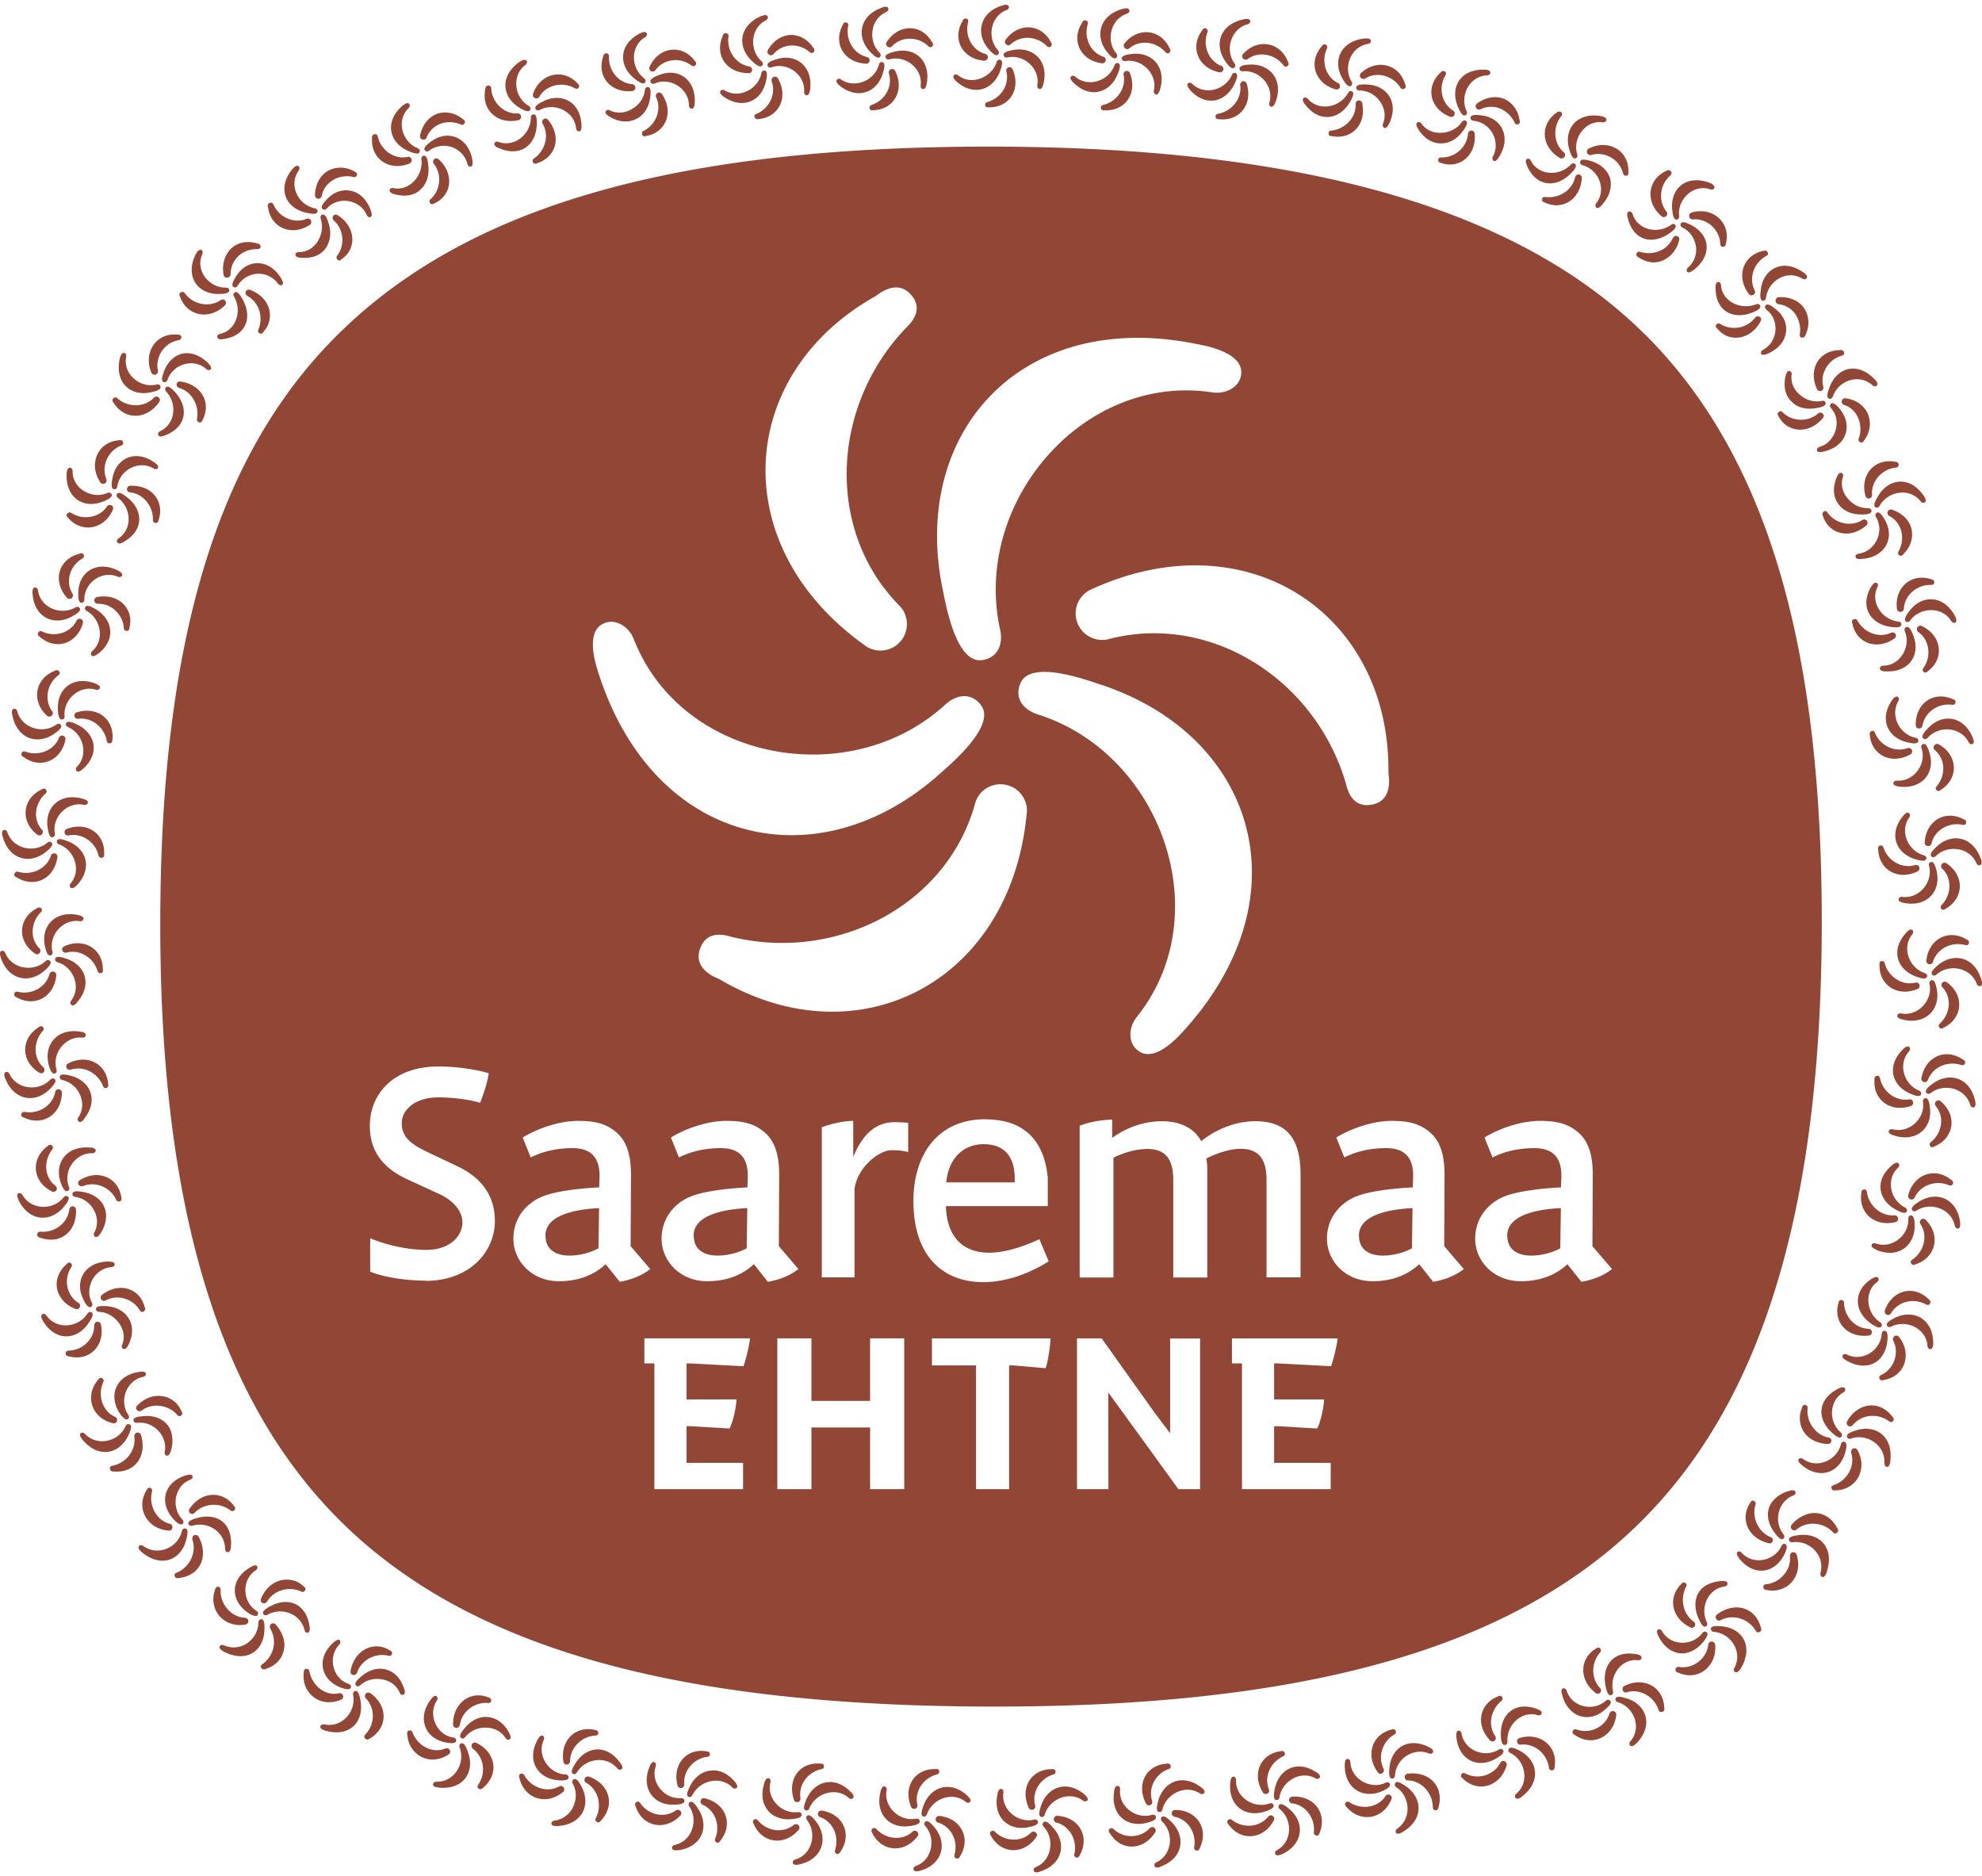
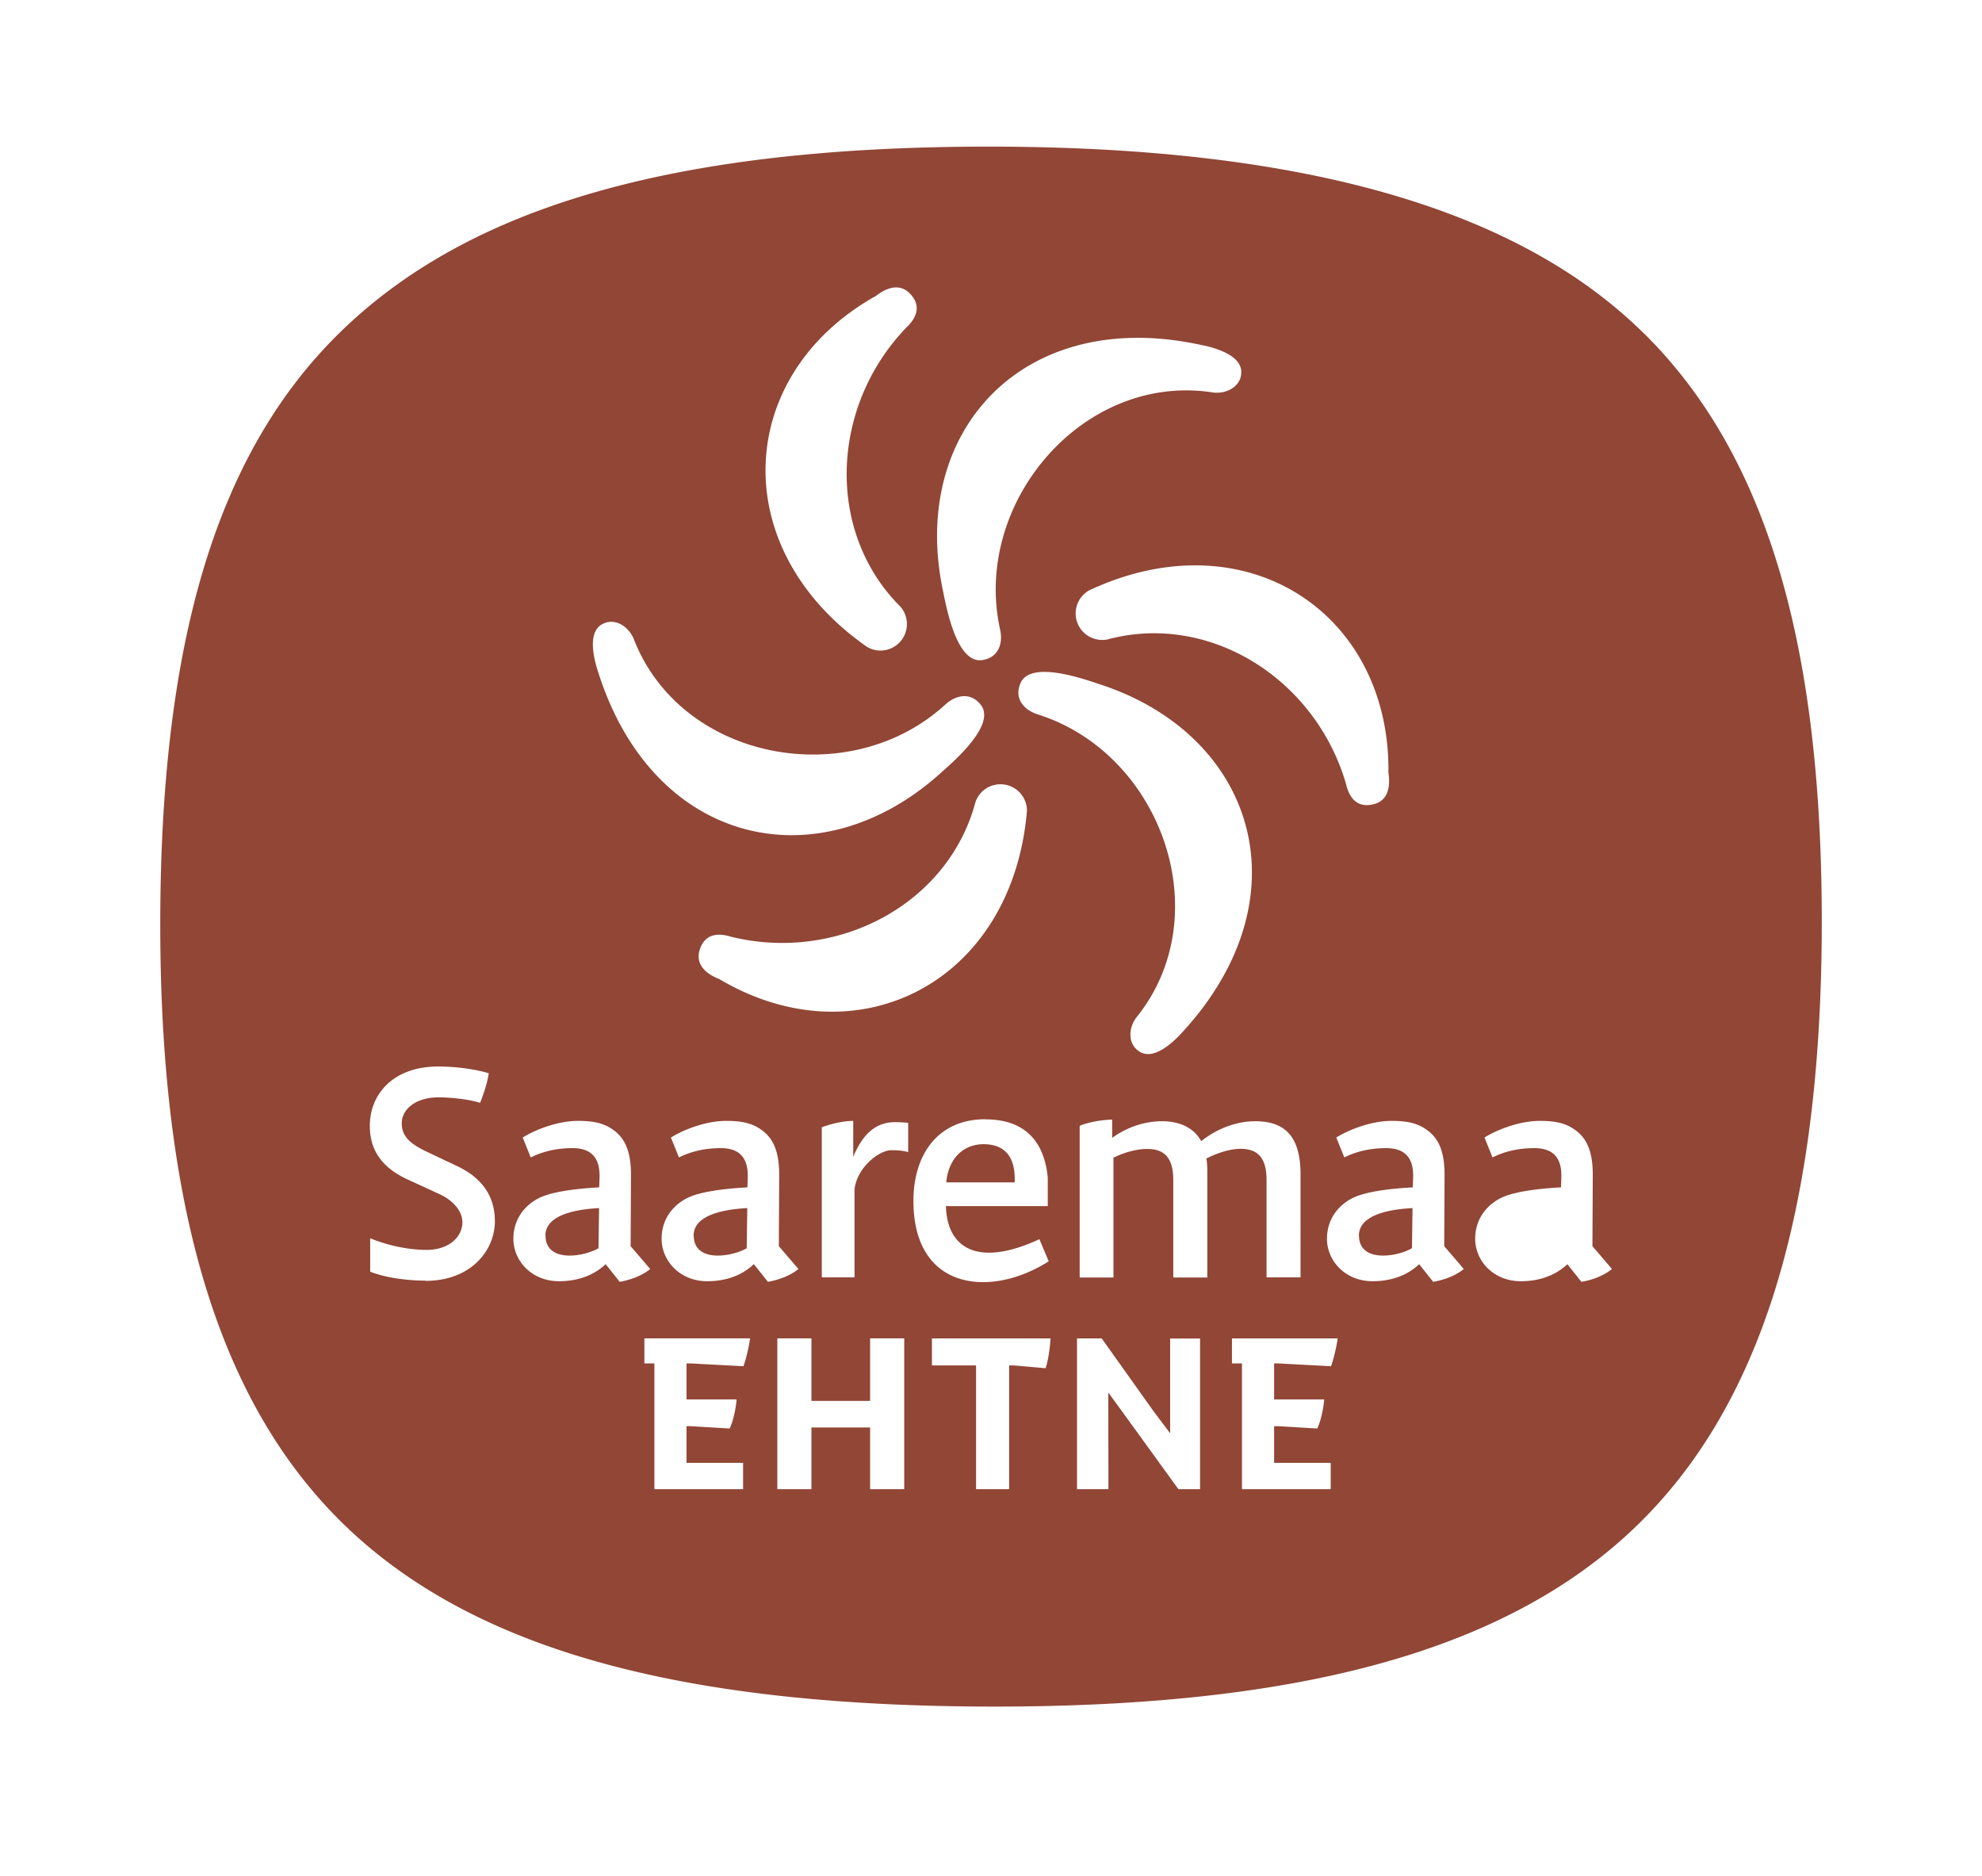
<svg xmlns="http://www.w3.org/2000/svg" width="242" height="229" fill="none" viewBox="0 0 242 229">
  <path fill="#914636" d="M123.896 144.347v-.469c0-2.474-1.066-4.194-3.809-4.194-2.545 0-4.308 1.848-4.549 4.663h8.358Zm-39.191 6.51c0 1.806 1.379 2.431 2.942 2.431 1.251 0 2.63-.384 3.526-.896l.07-4.904c-3.013.157-6.553.867-6.553 3.369h.015Zm81.226 0c0 1.806 1.379 2.431 2.943 2.431 1.251 0 2.63-.384 3.525-.896l.071-4.904c-3.013.157-6.553.867-6.553 3.369h.014Zm-99.323 0c0 1.806 1.379 2.431 2.943 2.431 1.25 0 2.63-.384 3.525-.896l.071-4.904c-3.014.157-6.553.867-6.553 3.369h.014Z" />
  <path fill="#914636" d="M200.83 40.815c-14.699-14.599-39.889-22.872-79.834-22.915h-.256c-40.443 0-64.467 8.174-79.35 22.802C26.434 55.4 19.568 78.43 19.568 112.888c0 38.254 8.785 61.453 24.692 75.313 15.75 13.718 40.315 20.087 76.749 20.144h.469c36.747 0 61.226-6.639 76.792-20.613 15.637-14.031 24.166-37.33 24.166-75.228 0-34.046-6.809-56.99-21.593-71.689h-.014Zm-31.302 53.55c.085.611.483 3.27-1.834 3.824-1.962.47-2.943-.74-3.341-2.46-3.696-12.793-16.618-21.038-29.17-17.655a3.33 3.33 0 0 1-1.493-.071 3.235 3.235 0 0 1-2.231-3.995 3.262 3.262 0 0 1 1.521-1.933c19.077-8.927 36.775 2.687 36.548 22.29Zm-42.917-7.179c-1.677-.583-2.701-1.905-2.09-3.582 1.024-3.17 7.876-.682 9.823-.043 18.992 6.227 25.204 26.071 9.923 42.561-1.166 1.266-3.54 3.455-5.26 2.175-1.237-.838-1.308-2.743-.213-4.136 10.05-12.51 2.957-32.27-12.183-36.975Zm-1.222 11.827c-1.806 20.982-20.712 30.507-37.572 20.513-.568-.227-3.07-1.222-2.402-3.511.568-1.933 2.118-2.189 3.81-1.663 12.921 3.198 26.526-3.867 29.88-16.433.157-.455.427-.896.796-1.265a3.249 3.249 0 0 1 4.578.07c.611.64.924 1.465.91 2.29Zm21.635-56.833c1.678.384 4.763 1.336 4.521 3.469-.1 1.492-1.734 2.502-3.483 2.26-15.864-2.445-29.426 13.576-25.929 29.042.341 1.749-.312 3.284-2.061 3.61-3.255.697-4.535-6.482-4.947-8.486-4.108-19.546 9.979-34.87 31.899-29.88v-.015Zm-40.144-5.999c.483-.37 2.587-2.047 4.236-.327 1.393 1.464.839 2.914-.455 4.137-9.24 9.595-9.922 24.905-.71 34.088.327.37.554.81.682 1.323a3.226 3.226 0 0 1-2.346 3.923 3.198 3.198 0 0 1-2.43-.355C88.585 66.9 89.793 45.777 106.88 36.167v.014ZM73.687 76.127c1.336-.654 3.028.241 3.696 1.89 5.814 14.955 26.469 18.694 38.112 7.932 1.336-1.165 2.999-1.379 4.151-.028 2.231 2.46-3.355 7.165-4.876 8.53-14.884 13.333-35.184 8.799-41.822-12.68-.512-1.65-1.223-4.791.739-5.644Zm-21.735 80.217c-2.232 0-4.905-.355-6.753-1.094v-4.08c2.076.867 4.663 1.422 6.866 1.422 2.83 0 4.393-1.649 4.393-3.37 0-1.45-1.251-2.743-2.829-3.454l-3.923-1.805c-3.298-1.536-4.55-3.767-4.55-6.511 0-3.881 2.858-7.25 8.36-7.25 2.231 0 4.634.356 6.155.825-.2 1.563-1.052 3.61-1.052 3.61-1.337-.426-3.526-.668-5.061-.668-2.943 0-4.506 1.564-4.506 3.142 0 1.649 1.023 2.516 3.056 3.497l3.724 1.763c3.057 1.45 4.592 3.696 4.592 6.709 0 3.611-2.943 7.293-8.472 7.293v-.029Zm21.99-2.004c-1.136 1.066-2.942 2.075-5.685 2.075-3.37 0-5.573-2.516-5.573-5.174 0-2.658 1.692-4.393 3.497-5.146 1.692-.697 4.592-1.009 6.98-1.137l.043-1.18c.07-2.402-.981-3.611-3.298-3.611s-3.995.583-5.104 1.137l-.98-2.43c1.563-.981 4.307-2.033 6.752-2.033 1.72 0 3.056.227 4.193 1.023 1.493 1.01 2.275 2.588 2.275 5.573l-.043 8.7 2.388 2.786c-.938.782-2.36 1.336-3.724 1.564l-1.72-2.161v.014Zm16.818 12.453-6.411-.341h-.526v4.392h6.112c-.085 1.194-.455 2.786-.853 3.554l-4.733-.284h-.526v4.478h6.908v3.212H79.9v-15.352h-1.222v-3.057h12.907c-.128.995-.511 2.587-.81 3.398h-.014Zm1.28-12.453c-1.138 1.066-2.943 2.075-5.687 2.075-3.37 0-5.572-2.516-5.572-5.174 0-2.658 1.691-4.393 3.496-5.146 1.692-.697 4.592-1.009 6.98-1.137l.043-1.18c.071-2.402-.98-3.611-3.298-3.611-2.317 0-3.995.583-5.103 1.137l-.981-2.43c1.563-.981 4.307-2.033 6.752-2.033 1.72 0 3.056.227 4.194 1.023 1.492 1.01 2.274 2.588 2.274 5.573l-.043 8.7 2.389 2.786c-.938.782-2.36 1.336-3.725 1.564l-1.72-2.161v.014Zm18.366 27.464h-4.166v-7.534h-7.164v7.534H94.91v-18.409h4.165v7.634h7.164v-7.634h4.166v18.409Zm.483-41.153c-.583-.157-1.052-.228-2.076-.228-1.45 0-4.165 2.076-4.477 4.776v10.747h-3.995v-18.323c1.137-.427 2.672-.782 3.838-.782v4.392c1.052-2.516 2.545-4.236 5.103-4.236.868 0 1.607.085 1.607.085v3.569Zm9.439-3.995c5.487 0 7.25 3.483 7.605 7.093v3.498h-12.438c.113 3.838 2.16 5.686 5.259 5.686 1.72 0 3.81-.555 6.156-1.649l1.137 2.701c-2.516 1.606-5.374 2.544-8.003 2.544-4.62 0-8.515-2.857-8.515-9.922 0-5.601 2.942-9.965 8.785-9.965l.014.014Zm7.335 30.378-3.923-.341h-.526v15.111h-4.038v-15.111h-5.387v-3.298h14.485c-.071 1.18-.327 2.9-.611 3.639Zm18.878 14.77h-2.658l-6.426-8.87-2.132-2.929v1.01l.014 10.789h-3.838v-18.409h3.014l6.368 8.942 1.991 2.644v-11.572h3.653v18.409l.014-.014Zm.882-25.843h-4.166v-11.885c0-2.743-1.094-3.809-3.184-3.809-1.18 0-2.658.355-4.122 1.066v14.628h-4.123v-18.523c1.095-.441 2.545-.711 3.966-.754v2.232c1.692-1.222 3.81-2.033 6.084-2.033 2.275 0 3.924.868 4.791 2.431 1.763-1.407 4.123-2.431 6.596-2.431 3.725 0 5.53 1.962 5.53 6.511v12.552h-4.151v-11.884c0-2.743-1.095-3.81-3.184-3.81-1.18 0-2.701.441-4.165 1.18.085.469.113.939.113 1.45v13.064l.015.015Zm15.082 10.832-6.411-.341h-.526v4.392h6.113c-.086 1.194-.455 2.786-.853 3.554l-4.734-.284h-.526v4.478h6.909v3.212h-10.832v-15.352h-1.223v-3.057h12.908c-.128.995-.512 2.587-.811 3.398h-.014ZM175 156.501l-1.72-2.161c-1.137 1.066-2.942 2.075-5.686 2.075-3.369 0-5.572-2.516-5.572-5.174 0-2.658 1.691-4.393 3.497-5.146 1.691-.697 4.591-1.009 6.98-1.137l.042-1.18c.085-2.402-.981-3.611-3.298-3.611s-4.009.583-5.103 1.137l-.981-2.43c1.564-.981 4.307-2.033 6.752-2.033 1.72 0 3.057.227 4.194 1.023 1.493 1.01 2.274 2.588 2.274 5.573l-.042 8.7 2.388 2.786c-.938.782-2.346 1.336-3.725 1.564v.014Zm18.097 0-1.72-2.161c-1.138 1.066-2.943 2.075-5.687 2.075-3.369 0-5.572-2.516-5.572-5.174 0-2.658 1.692-4.393 3.497-5.146 1.692-.697 4.592-1.009 6.98-1.137l.042-1.18c.086-2.402-.98-3.611-3.298-3.611-2.317 0-4.008.583-5.103 1.137l-.981-2.43c1.564-.981 4.308-2.033 6.753-2.033 1.72 0 3.056.227 4.193 1.023 1.493 1.01 2.275 2.588 2.275 5.573l-.043 8.7 2.388 2.786c-.938.782-2.345 1.336-3.724 1.564v.014Z" />
-   <path fill="#914636" d="M184.041 150.857c0 1.806 1.379 2.431 2.943 2.431 1.251 0 2.63-.384 3.525-.896l.071-4.904c-3.013.157-6.553.867-6.553 3.369h.014ZM208.79 22.335c-2.956-1.123-4.918.782-4.605 3.327.028.27.099 1.18.525 1.137.228 0 .327-.199.313-.427-.256-1.975 1.72-3.98 3.81-3.255.227.071.469-.014.498-.213.056-.27-.342-.483-.555-.569h.014Zm-10.05 4.208c.611 2.772 2.942 3.426 5.061 1.962.213-.157.995-.654.767-1.01-.114-.198-.327-.198-.526-.056-1.677 1.222-4.136.597-4.719-1.35-.071-.214-.285-.328-.455-.242-.256.099-.185.497-.128.71v-.014Zm7.961 6.483c1.166-.853 1.72-1.92 1.677-2.972-.042-1.051-.753-1.99-1.904-2.587-.242-.113-1.067-.568-1.251-.184-.1.198 0 .397.199.497 1.848.896 2.303 3.525.682 4.876-.171.156-.213.398-.1.526.171.199.512-.029.697-.157Zm3.695-2.901c.313 0 .327-.355.342-.426.611-2.53-1.621-4.52-4.237-3.739a.42.42 0 0 0-.227.213c-.085.214 0 .47.213.569a.438.438 0 0 0 .185.043c1.663-.17 3.269 1.165 3.369 2.942 0 .228.099.413.355.413v-.015Zm-6.411-9.225c-.213-.256-.497-.057-.569-.015-2.302 1.067-2.544 3.839-.511 5.544a.466.466 0 0 0 .312.072.434.434 0 0 0 .356-.47c0-.07-.043-.127-.071-.17-1.066-1.265-.867-3.27.412-4.421.185-.142.256-.327.085-.54h-.014Zm-4.163 10.05c-.114.284.17.412.227.455.952.64 1.947.81 2.9.426.938-.37 1.763-1.236 2.09-2.544.014-.1 0-.213-.072-.313a.393.393 0 0 0-.568-.085.397.397 0 0 0-.128.142c-.697 1.564-2.431 2.175-3.966 1.734-.199-.07-.384-.057-.483.185Zm-4.323-16.774c-3.056-.526-4.648 1.706-3.867 4.136.072.256.327 1.138.725 1.024.214-.057.285-.256.228-.483-.626-1.905.952-4.222 3.113-3.924.242.028.441-.114.441-.313 0-.284-.412-.398-.654-.44h.014Zm-9.083 5.984c1.094 2.659 3.582 2.857 5.373 1.024.185-.185.853-.839.554-1.137-.156-.171-.369-.128-.526.028-1.407 1.507-3.994 1.365-4.904-.47-.099-.198-.327-.298-.483-.184-.242.156-.086.526 0 .74h-.014Zm9.154 4.89c.967-1.066 1.279-2.231 1.024-3.255-.285-.98-1.138-1.79-2.389-2.146-.255-.071-1.151-.356-1.265.07-.057.228.071.385.299.456 1.976.526 2.957 3 1.663 4.634-.142.185-.128.426.014.54.199.156.498-.128.654-.284v-.015Zm3.014-3.596c.298-.071.256-.412.242-.498.071-2.601-2.488-4.051-4.876-2.8a.428.428 0 0 0-.185.256.447.447 0 0 0 .313.512.47.47 0 0 0 .199 0c1.592-.484 3.426.469 3.88 2.189.057.227.185.384.427.327v.014Zm-8.003-7.762c-.242-.199-.498.043-.555.086-2.061 1.464-1.834 4.236.484 5.53.099.042.213.056.312 0a.424.424 0 0 0 .256-.527.59.59 0 0 0-.099-.156c-1.28-1.052-1.436-3.042-.384-4.407.156-.17.199-.37 0-.54l-.014.014Zm-2.276 10.634c-.071.298.242.383.313.398 2.075.995 4.364-.299 4.521-3.028a.38.38 0 0 0-.128-.285.408.408 0 0 0-.583.029c-.043.042-.071.113-.1.17-.369 1.664-1.976 2.616-3.596 2.445-.213-.042-.398.015-.455.27h.028ZM181.27 8.504c-3.042-.086-4.293 2.26-3.213 4.634.114.242.469 1.123.853.938.213-.085.256-.298.157-.512-.868-1.862.341-4.278 2.502-4.364.241 0 .426-.185.398-.37-.029-.27-.47-.326-.697-.326Zm-8.146 7.193c.739 1.222 1.734 1.791 2.744 1.805.995.043 2.004-.483 2.758-1.52.156-.214.724-.967.383-1.21-.184-.141-.383-.07-.511.115-.583.838-1.521 1.279-2.46 1.322-.952.07-1.89-.285-2.487-1.123-.128-.185-.37-.242-.512-.114-.213.17-.029.54.085.725Zm9.865 3.525c1.592-2.388.413-4.904-2.203-5.146-.27-.028-1.194-.156-1.237.27-.028.228.128.37.356.398 1.009.1 1.876.697 2.345 1.55.455.853.526 1.905.029 2.814-.1.2-.057.441.099.526.228.128.483-.213.597-.398l.014-.014Zm2.388-4.052c.284-.113.185-.454.156-.525-.184-1.251-.938-2.175-1.919-2.588-.995-.37-2.217-.213-3.298.598a.423.423 0 0 0-.142.284.416.416 0 0 0 .398.44c.071 0 .128 0 .185-.028.753-.384 1.606-.398 2.374-.114.753.313 1.407.91 1.777 1.678.085.213.242.341.483.242l-.014.014Zm-8.983-6.453c-.27-.156-.484.114-.54.17-1.848 1.763-1.266 4.421 1.222 5.374.1.028.213.028.313-.028a.434.434 0 0 0 .185-.57.314.314 0 0 0-.128-.141c-1.422-.882-1.848-2.787-.981-4.293.128-.2.142-.398-.085-.526l.014.014Zm-.782 10.818c-.029.313.298.355.369.37 2.232.753 4.35-.967 4.066-3.64a.35.35 0 0 0-.17-.256.413.413 0 0 0-.569.114.412.412 0 0 0-.071.185c-.1 1.677-1.607 2.943-3.227 2.914-.213-.014-.398.057-.412.327l.014-.014Zm-8.956-14.841c-3 .299-4.023 2.8-2.687 4.99.142.227.597 1.038.967.81.199-.114.213-.327.099-.526-1.08-1.706-.113-4.293 2.005-4.606.227-.042.398-.227.341-.412-.057-.27-.498-.27-.725-.256Zm-7.335 8.017c1.706 2.317 4.265 1.948 5.53-.298.128-.228.611-1.024.242-1.251-.199-.114-.384-.014-.498.185-.981 1.805-3.582 2.274-4.918.71-.157-.17-.384-.199-.526-.07-.199.184.028.54.156.724h.014Zm10.263 2.445c1.294-2.615-.213-4.804-2.8-4.847-.27 0-1.209-.043-1.194.384 0 .227.17.355.398.355 2.047 0 3.653 2.147 2.871 4.066-.085.213 0 .44.171.497.256.086.455-.27.554-.469v.014Zm1.891-4.336c.27-.141.128-.468.086-.54-.683-2.416-3.426-3.184-5.402-1.35a.432.432 0 0 0-.114.299c0 .227.199.412.441.412a.388.388 0 0 0 .184-.043c1.408-.91 3.369-.37 4.293 1.052.114.2.285.313.512.17Zm-9.596-5.373c-.284-.142-.469.157-.511.228-1.664 1.919-.825 4.549 1.748 5.245.1.014.213 0 .313-.057a.427.427 0 0 0 .114-.582.408.408 0 0 0-.143-.128c-1.506-.711-2.103-2.602-1.407-4.18.1-.199.114-.398-.128-.526h.014Zm.342 10.861c0 .313.341.313.426.313 2.36.455 4.237-1.393 3.668-4.066a.41.41 0 0 0-.199-.242.403.403 0 0 0-.597.356c.085 1.691-1.265 3.056-2.914 3.27-.228 0-.398.113-.384.369Zm-10.306-13.96c-2.928.555-3.767 3.1-2.26 5.189.157.213.668.995 1.024.74.184-.129.184-.342.057-.541-1.209-1.635-.441-4.236 1.606-4.776.227-.072.369-.27.298-.441-.085-.27-.511-.213-.725-.17Zm-6.682 8.558c1.891 2.19 4.421 1.65 5.516-.71.114-.242.526-1.095.142-1.266-.199-.1-.384 0-.483.228-.825 1.876-3.398 2.53-4.848 1.066-.156-.157-.412-.17-.526-.029-.184.2.071.54.214.711h-.015Zm10.491 1.606c1.052-2.715-.639-4.79-3.212-4.62-.256 0-1.209.072-1.166.498 0 .227.199.327.427.313 2.032-.17 3.824 1.848 3.212 3.838-.057.213.029.44.213.483.256.071.441-.313.512-.511h.014Zm1.479-4.463c.256-.185.085-.483.042-.54-.895-2.346-3.667-2.915-5.487-.896a.417.417 0 0 0 .384.668.405.405 0 0 0 .185-.057c1.322-1.009 3.298-.64 4.35.711.128.185.313.284.526.128V8.05Zm-9.951-4.578c-.284-.113-.455.185-.483.256-1.507 2.033-.483 4.592 2.146 5.104a.46.46 0 0 0 .299-.086.41.41 0 0 0 .071-.583.298.298 0 0 0-.156-.113c-1.55-.597-2.303-2.445-1.72-4.066.085-.213.071-.412-.171-.512h.014Zm1.166 10.804c.042.299.369.284.455.284 2.416.256 4.15-1.762 3.34-4.378a.417.417 0 0 0-.213-.227.392.392 0 0 0-.54.227.282.282 0 0 0-.029.185c.228 1.649-1.009 3.198-2.658 3.511-.213.028-.384.142-.355.398ZM137.144 1.069c-2.871.74-3.554 3.326-1.933 5.33.17.2.739.953 1.066.669.185-.142.171-.356.028-.54-1.307-1.564-.71-4.208 1.308-4.862.214-.071.356-.284.27-.455-.099-.27-.511-.199-.739-.142Zm-6.127 8.97c2.019 2.061 4.535 1.365 5.473-1.052.1-.242.455-1.123.057-1.265-.213-.086-.384.042-.469.256-.711 1.933-3.241 2.743-4.79 1.379-.171-.143-.413-.157-.526 0-.171.213.099.526.255.696v-.014Zm10.605.938c.853-2.772-.966-4.733-3.525-4.378-.256.028-1.194.142-1.123.569.028.227.227.312.441.284 2.018-.313 3.937 1.592 3.468 3.61-.042.228.071.441.256.47.27.056.412-.341.483-.555Zm1.167-4.563c.241-.199.042-.483 0-.554-1.066-2.29-3.838-2.644-5.516-.526a.396.396 0 0 0-.057.312.418.418 0 0 0 .484.342c.071 0 .127-.043.17-.072 1.251-1.094 3.241-.867 4.393.413.142.17.327.27.526.1v-.015ZM132.595 2.49c-.298-.1-.44.214-.469.285-1.379 2.118-.227 4.62 2.445 4.96.1 0 .214-.028.299-.099a.422.422 0 0 0 .043-.582.402.402 0 0 0-.157-.114c-1.592-.498-2.431-2.289-1.961-3.938.071-.213.056-.412-.2-.497V2.49Zm1.821 10.72c.057.298.398.27.469.255 2.445.114 4.052-2.019 3.071-4.563a.419.419 0 0 0-.228-.213.397.397 0 0 0-.526.255.281.281 0 0 0-.014.185c.341 1.635-.81 3.256-2.431 3.668-.213.042-.384.156-.327.412h-.014ZM122.431.657c-2.815.81-3.383 3.497-1.677 5.373.17.2.781.924 1.094.64.171-.142.142-.356 0-.54-1.379-1.521-.895-4.18 1.066-4.905.214-.085.341-.298.256-.469-.114-.256-.526-.17-.739-.1Zm-5.699 9.24c2.104 1.947 4.605 1.094 5.416-1.322.085-.256.412-1.137 0-1.265-.213-.086-.384.042-.455.27-.626 1.919-3.113 2.9-4.72 1.606-.184-.142-.426-.128-.526.028-.156.228.128.526.285.683Zm10.661.398c.711-2.815-1.222-4.663-3.753-4.18-.256.057-1.18.2-1.094.626.042.227.241.313.454.27 1.991-.426 4.023 1.35 3.654 3.398-.029.227.085.44.284.454.27.029.398-.355.455-.582v.014Zm.925-4.635c.227-.213.014-.483-.029-.554-1.18-2.217-3.952-2.416-5.53-.213a.393.393 0 0 0-.042.313c.057.227.284.37.497.312a.327.327 0 0 0 .171-.085c1.194-1.166 3.184-1.052 4.393.156.156.171.341.242.526.072h.014Zm-10.35-3.383c-.299-.085-.427.242-.455.313-1.279 2.19 0 4.62 2.672 4.819.1 0 .214-.043.299-.128a.411.411 0 0 0 0-.597.374.374 0 0 0-.156-.1c-1.607-.412-2.545-2.16-2.133-3.838.071-.213.029-.412-.227-.483v.014Zm2.302 10.591c.071.298.398.241.483.227 2.474.057 3.966-2.203 2.872-4.677a.413.413 0 0 0-.242-.199.403.403 0 0 0-.512.285c-.014.07-.028.128 0 .199.413 1.634-.653 3.27-2.26 3.738-.213.057-.369.185-.313.44l-.028-.013ZM107.705.927c-2.786.966-3.213 3.61-1.408 5.459.185.184.825.88 1.123.582.171-.156.128-.37-.028-.54-1.45-1.45-1.109-4.122.825-4.961.213-.1.326-.313.227-.483-.128-.256-.526-.142-.739-.071v.014Zm-5.231 9.496c2.203 1.79 4.648.924 5.345-1.564.071-.256.355-1.151-.057-1.265-.214-.071-.384.071-.441.284-.526 1.976-2.971 2.971-4.634 1.82-.185-.128-.427-.1-.526.07-.142.228.156.513.327.655h-.014Zm10.661-.128c.569-2.858-1.436-4.634-3.938-3.98-.255.07-1.179.27-1.066.682.057.227.256.298.469.241 1.976-.526 4.08 1.138 3.81 3.199-.028.227.114.426.299.44.27.03.383-.369.426-.582Zm.696-4.649c.213-.213 0-.483-.057-.54-1.279-2.217-4.066-2.232-5.53.057a.345.345 0 0 0-.028.313.418.418 0 0 0 .511.284.34.34 0 0 0 .171-.1c1.137-1.222 3.142-1.25 4.407-.056.156.17.355.227.54.057l-.014-.015Zm-10.519-2.9c-.299-.07-.412.27-.441.342-1.165 2.288.228 4.577 2.914 4.69a.38.38 0 0 0 .285-.127.42.42 0 0 0-.015-.583.337.337 0 0 0-.17-.1c-1.635-.383-2.644-2.047-2.331-3.752.056-.228 0-.427-.242-.47Zm2.857 10.491c.086.299.413.228.498.214 2.445-.072 3.838-2.417 2.615-4.834a.43.43 0 0 0-.255-.184.41.41 0 0 0-.498.312.477.477 0 0 0 0 .2c.498 1.606-.483 3.312-2.061 3.852-.213.057-.356.199-.284.44h-.015ZM92.95 1.964c-2.744 1.152-3 3.81-1.067 5.544.2.185.882.84 1.166.512.156-.17.114-.37-.057-.54-1.535-1.35-1.365-4.051.526-5.004.213-.114.299-.34.2-.497-.143-.242-.541-.1-.754-.015h-.014Zm-4.636 9.809c2.303 1.635 4.677.64 5.218-1.89.056-.256.284-1.166-.143-1.266-.227-.056-.383.1-.426.313-.398 2.019-2.772 3.142-4.492 2.104-.2-.114-.427-.071-.512.1-.128.241.185.511.37.64h-.014Zm10.592-.753c.412-2.857-1.692-4.592-4.166-3.767-.255.085-1.15.341-1.023.753.071.228.27.285.483.213 1.934-.682 4.137.91 3.98 2.986 0 .227.129.426.328.426.27 0 .355-.398.383-.611h.015Zm.454-4.677c.214-.227-.028-.483-.085-.54-.696-1.052-1.748-1.578-2.8-1.535-1.038.07-2.075.696-2.744 1.89-.042.1-.056.213 0 .313a.434.434 0 0 0 .54.256.586.586 0 0 0 .157-.1c1.066-1.322 3.07-1.421 4.392-.298.171.156.356.213.54.014ZM88.642 4.054c-.313-.042-.398.299-.412.37-1.01 2.36.526 4.535 3.227 4.506.1 0 .199-.057.284-.142a.423.423 0 0 0-.057-.583.48.48 0 0 0-.17-.085c-1.65-.27-2.786-1.89-2.573-3.597.042-.227-.014-.412-.285-.454l-.014-.015Zm3.524 10.292c.1.285.427.2.498.185 2.417-.227 3.668-2.644 2.303-4.99a.393.393 0 0 0-.27-.17.418.418 0 0 0-.484.341v.199c.583 1.564-.284 3.34-1.82 3.98-.212.072-.34.214-.255.455h.028ZM78.179 4.054c-2.673 1.35-2.701 4.023-.626 5.601.214.156.939.768 1.195.427.142-.171.07-.384-.1-.526-1.649-1.237-1.706-3.938.128-5.018.199-.128.284-.356.156-.512-.156-.228-.554-.057-.753.042v-.014Zm-3.795 10.164c1.222.74 2.374.768 3.284.313.91-.426 1.563-1.379 1.72-2.644.028-.256.184-1.194-.242-1.251-.228-.043-.37.128-.398.341a3.064 3.064 0 0 1-1.564 2.317c-.81.498-1.82.626-2.73.17-.198-.099-.44-.042-.497.143-.113.256.228.483.413.597l.014.014Zm10.434-1.592c.213-2.886-2.019-4.45-4.421-3.44-.242.1-1.123.426-.967.825.085.213.284.255.498.184 1.876-.81 4.179.583 4.193 2.673 0 .227.157.412.356.398.27 0 .326-.412.34-.64Zm.113-4.691c.185-.242-.07-.483-.128-.54-1.55-2.047-4.364-1.706-5.501.782a.399.399 0 0 0 0 .312c.1.214.341.299.554.214a.632.632 0 0 0 .157-.114c.966-1.379 2.957-1.663 4.364-.626.185.143.384.185.54-.014l.014-.014ZM74.028 6.514c-.313-.015-.37.327-.384.398-.81 2.416.938 4.506 3.596 4.193a.405.405 0 0 0 .27-.17.428.428 0 0 0-.099-.583.418.418 0 0 0-.185-.071c-1.663-.128-2.928-1.607-2.871-3.34.014-.228-.057-.413-.313-.427h-.014Zm4.378 9.936c.128.284.44.17.512.142 2.374-.398 3.411-2.914 1.89-5.132a.442.442 0 0 0-.27-.156.414.414 0 0 0-.455.37c0 .07 0 .128.029.184.71 1.521-.014 3.341-1.479 4.095-.199.085-.327.241-.213.483l-.014.014ZM63.508 7.509c-2.544 1.705-2.245 4.378-.028 5.672.228.128 1.01.64 1.237.255.128-.199.028-.398-.157-.511-1.762-.995-2.132-3.725-.398-5.004.185-.142.242-.384.114-.526-.185-.213-.568 0-.767.114ZM60.85 18.042c2.601 1.223 4.62-.284 4.691-2.871 0-.256.057-1.194-.37-1.209-.227 0-.355.17-.355.398-.014 2.062-2.047 3.682-3.966 2.957-.213-.07-.44 0-.483.2-.071.27.284.454.483.554v-.029ZM71 15.37c-.07-2.914-2.416-4.151-4.733-2.971-.242.114-1.08.526-.882.895.1.2.313.228.526.128 1.806-.966 4.236.185 4.435 2.26.029.228.2.399.384.356.256-.043.285-.455.27-.682v.014Zm-.34-4.692c.17-.255-.115-.469-.171-.525-1.735-1.848-4.535-1.223-5.416 1.336-.029.1 0 .213.042.313.114.199.37.27.583.156.057-.028.1-.085.142-.128.825-1.45 2.8-1.905 4.293-1.08.185.113.398.142.54-.072h-.014Zm-11.06-.227c-.314 0-.342.356-.342.44-.54 2.474 1.478 4.38 4.08 3.768.1-.028.185-.1.241-.199.114-.199.029-.455-.17-.569a.438.438 0 0 0-.185-.042c-1.663.085-3.113-1.28-3.241-3 0-.227-.1-.412-.37-.398H59.6Zm5.487 9.382c.157.27.441.114.512.086 2.246-.711 3.056-3.213 1.294-5.317a.409.409 0 0 0-.284-.128.413.413 0 0 0-.37.597c.867 1.45.327 3.298-.995 4.25-.185.114-.284.285-.157.512ZM49.18 12.882c-2.36 1.99-1.606 4.649.768 5.587.256.1 1.109.497 1.28.113.1-.213-.015-.383-.228-.483-1.905-.782-2.672-3.369-1.109-4.904.17-.17.185-.427.043-.54-.213-.185-.569.085-.74.227h-.013ZM48.128 23.7c1.38.384 2.474.142 3.199-.54.725-.683 1.123-1.706.966-3-.028-.256-.113-1.194-.54-1.151-.227.014-.327.213-.298.44.241 1.976-1.45 3.924-3.44 3.512-.228-.043-.427.07-.441.27-.029.27.355.412.568.469h-.014Zm9.567-4.066c-.427-2.829-2.986-3.923-5.09-2.331-.213.156-.995.697-.739 1.038.128.184.342.184.526.057.81-.612 1.862-.74 2.772-.441.91.327 1.663 1.052 1.905 2.061.057.228.256.37.427.313.255-.071.213-.483.184-.697h.015Zm-.953-4.606c.128-.284-.17-.454-.241-.497-.981-.796-2.161-.98-3.17-.626-.995.399-1.791 1.337-2.047 2.687 0 .1.014.213.085.299a.427.427 0 0 0 .597.07.295.295 0 0 0 .114-.155c.298-.797.924-1.38 1.677-1.692a3.455 3.455 0 0 1 2.445.057c.214.1.413.1.526-.143h.014Zm-11.045 1.365c-.312.071-.284.412-.27.498-.156 2.544 2.161 4.08 4.606 3.056.1-.043.17-.128.213-.242a.416.416 0 0 0-.256-.54.282.282 0 0 0-.184-.014c-1.607.355-3.27-.753-3.668-2.43-.043-.228-.156-.385-.426-.328h-.015Zm6.823 8.416c.185.227.455.057.512.014 2.118-.924 2.502-3.61.497-5.402a.436.436 0 0 0-.298-.085.397.397 0 0 0-.342.469c0 .071.043.128.072.185 1.052 1.308.81 3.24-.37 4.307-.17.128-.227.327-.071.512ZM35.704 20.63c-.981 1.208-1.18 2.43-.796 3.425.383.981 1.307 1.678 2.573 1.934.27.057 1.18.284 1.279-.128.057-.228-.085-.384-.313-.427-2.033-.412-3.255-2.8-1.976-4.62.143-.199.114-.455-.056-.54-.242-.142-.555.185-.697.37l-.014-.014Zm1.009 10.832c1.421.128 2.445-.327 3.028-1.123.568-.81.767-1.877.37-3.113-.086-.256-.342-1.152-.74-1.024-.213.057-.284.27-.213.483.611 1.891-.668 4.123-2.701 4.094-.227 0-.412.157-.384.341.014.27.427.328.654.356l-.014-.014Zm8.586-5.701c-.47-1.365-1.35-2.203-2.36-2.445-1.01-.256-2.175.057-3.042 1.038-.185.199-.853.867-.526 1.151.17.157.37.114.526-.042 1.365-1.564 4.066-1.123 4.876.781.1.214.313.327.469.242.242-.114.128-.512.057-.71v-.015Zm-1.72-4.378c.085-.299-.242-.427-.313-.455-1.109-.625-2.303-.583-3.24-.057-.94.54-1.55 1.65-1.565 3 0 .1.057.213.143.284.17.156.44.128.597-.043a.48.48 0 0 0 .085-.17c.284-1.706 2.104-2.73 3.795-2.346.228.057.427.029.498-.227v.014ZM32.903 24.78c-.298.128-.199.47-.17.54.34 2.517 2.914 3.583 5.117 2.119a.429.429 0 0 0-.185-.753.76.76 0 0 0-.184.014c-1.507.653-3.355-.114-4.066-1.678-.085-.213-.227-.355-.483-.242h-.029Zm8.315 6.938c.228.198.44-.029.498-.086 1.876-1.265 1.748-3.98-.526-5.387a.47.47 0 0 0-.313-.029.4.4 0 0 0-.242.526.588.588 0 0 0 .1.156c1.265 1.095 1.393 3.043.455 4.28-.128.156-.157.355.028.525v.015Zm-17.313-.698c-1.407 2.844.355 4.976 2.9 4.863.27 0 1.18 0 1.194-.413 0-.227-.17-.355-.398-.355-2.033.057-3.81-2.061-2.9-4.094.1-.228.028-.47-.17-.512-.27-.085-.512.299-.612.512h-.014Zm3.325 10.378c2.83-.355 3.626-2.644 2.39-4.862-.129-.227-.57-1.051-.94-.852-.198.1-.227.312-.113.511 1.038 1.763.256 4.18-1.748 4.578-.214.057-.341.256-.27.44.085.256.483.228.696.185h-.014Zm7.137-7.349c-1.45-2.488-4.208-2.545-5.573-.256-.142.227-.654 1.01-.284 1.237.199.128.398.042.512-.157a3.018 3.018 0 0 1 2.388-1.45 2.906 2.906 0 0 1 2.53 1.209c.142.184.37.256.512.142.213-.157.029-.512-.085-.71v-.015Zm-2.559-3.952c.029-.313-.327-.355-.398-.37-1.208-.384-2.402-.128-3.184.612-.767.753-1.18 1.947-.91 3.27.029.099.1.198.2.24.198.115.468.03.582-.17a.463.463 0 0 0 .057-.185 3.028 3.028 0 0 1 .924-2.203c.583-.583 1.436-.881 2.303-.881.227.014.412-.057.44-.327l-.014.014Zm-9.751 5.601c-.27.185-.1.497-.056.569.867 2.373 3.624 2.857 5.487.98a.446.446 0 0 0 .1-.298c-.015-.228-.214-.412-.441-.384a.402.402 0 0 0-.185.057c-1.35.952-3.327.597-4.364-.782-.128-.185-.299-.284-.526-.128l-.015-.014Zm9.637 5.004c.27.142.426-.128.469-.185 1.493-1.663.867-4.222-1.677-5.146a.409.409 0 0 0-.313.043.385.385 0 0 0-.128.554c.028.057.085.1.142.142 1.493.825 1.962 2.63 1.379 4.094-.085.185-.085.384.142.498h-.014Zm-17.058 3.013c-.696 3.07 1.393 4.763 3.895 4.151.256-.057 1.166-.241 1.066-.668-.042-.227-.241-.313-.469-.256-1.947.498-4.136-1.208-3.724-3.383.042-.242-.071-.455-.27-.47-.285-.027-.427.399-.498.626Zm5.431 9.468c2.644-.967 3.084-3.34 1.322-5.288-.185-.2-.782-.91-1.11-.626-.17.157-.127.37.015.54 1.421 1.521 1.066 4.023-.768 4.848-.199.1-.284.313-.184.483.127.242.526.128.725.043Zm5.43-8.757c-.981-1.038-2.147-1.45-3.17-1.265-.996.199-1.877 1.01-2.318 2.218-.085.255-.44 1.123-.028 1.25.213.086.398-.042.469-.255.668-1.934 3.213-2.716 4.748-1.308.17.156.412.156.526.014.17-.185-.085-.512-.242-.668l.015.014Zm-3.355-3.284c-.043-.312-.398-.284-.47-.284-2.6-.284-4.235 2.204-3.17 4.677.058.1.143.17.242.199a.428.428 0 0 0 .526-.284c.015-.071.029-.128.015-.2-.37-1.62.739-3.383 2.473-3.71.228-.028.398-.142.37-.412l.014.014Zm-8.316 7.492c-.228.242 0 .498.056.554 1.394 2.175 4.095 2.062 5.587-.156a.341.341 0 0 0 .029-.313.402.402 0 0 0-.512-.284.34.34 0 0 0-.17.1c-1.138 1.208-3.156 1.25-4.436.127-.156-.156-.355-.227-.54-.028h-.014Zm10.477 2.928c.299.086.399-.213.427-.284.54-1.024.526-2.075.057-2.957-.483-.881-1.45-1.578-2.8-1.748-.1 0-.214.028-.3.1a.391.391 0 0 0-.013.568c.042.042.1.085.156.1 1.62.468 2.502 2.16 2.232 3.738-.057.199 0 .398.241.469v.014ZM8.14 57.789c-.157 3.084 2.188 4.42 4.548 3.397.242-.1 1.109-.44.938-.839-.085-.213-.298-.255-.511-.17-1.834.824-4.28-.483-4.25-2.658 0-.242-.157-.427-.356-.413-.284.014-.356.455-.37.683Zm6.923 8.387c2.516-1.38 2.502-3.881.44-5.473-.213-.157-.923-.754-1.193-.427-.143.17-.071.384.113.526 1.65 1.237 1.763 3.824.029 4.933-.185.128-.242.37-.114.512.17.213.54.042.725-.071Zm3.866-9.666c-2.36-1.72-4.79-.612-5.217 1.975-.043.256-.228 1.18.199 1.237.227.043.383-.114.412-.341.298-2.019 2.672-3.27 4.45-2.175.198.114.44.085.511-.086.128-.227-.185-.483-.37-.61h.015Zm-3.923-2.574c-.1-.284-.44-.199-.512-.184-2.601.227-3.724 2.928-2.232 5.16a.44.44 0 0 0 .285.156.427.427 0 0 0 .469-.37c0-.07 0-.127-.014-.184-.669-1.521.113-3.426 1.734-4.094.213-.072.37-.228.284-.47l-.014-.014Zm-6.809 8.771c-.185.27.085.483.142.54 1.663 1.891 4.406 1.393 5.458-1.052a.473.473 0 0 0-.014-.312.414.414 0 0 0-.696-.086c-.91 1.394-2.886 1.749-4.336.853-.185-.128-.384-.156-.54.071l-.014-.014ZM19 63.844c.298.029.355-.284.37-.355.738-2.203-.768-4.322-3.512-4.18a.443.443 0 0 0-.27.157c-.142.185-.1.44.085.569a.43.43 0 0 0 .17.07c1.678.171 2.844 1.692 2.83 3.313-.014.213.057.398.313.426H19ZM3.975 72.445c.184 3.013 2.715 4.065 4.918 2.758.228-.128 1.066-.57.853-.939-.114-.199-.327-.213-.526-.113-1.777 1.037-4.293.056-4.577-2.076-.043-.227-.228-.398-.413-.355-.27.057-.27.497-.255.725Zm7.918 7.435c2.289-1.692 1.962-4.222-.228-5.516-.227-.128-1.023-.626-1.236-.27-.128.199-.029.384.17.497 1.749.996 2.204 3.583.654 4.905-.17.142-.199.383-.07.526.184.199.54-.029.71-.157v.014Zm2.573-10.193c-2.56-1.336-4.89.085-4.905 2.7 0 .271-.042 1.21.384 1.21.227 0 .355-.171.355-.399-.028-2.061 2.175-3.625 4.095-2.786.213.085.454.014.511-.156.1-.242-.256-.455-.455-.569h.015Zm-4.265-1.976c-.142-.27-.469-.128-.54-.1-1.222.313-2.09 1.152-2.374 2.161-.27 1.024 0 2.218.91 3.227a.432.432 0 0 0 .299.114.425.425 0 0 0 .37-.611c-.91-1.422-.37-3.398 1.136-4.28.2-.113.327-.27.2-.497v-.014ZM4.657 77.25c-.143.284.156.469.227.511 1.905 1.678 4.535.868 5.245-1.72a.49.49 0 0 0-.056-.312.43.43 0 0 0-.583-.128.403.403 0 0 0-.128.142c-.71 1.493-2.602 2.09-4.165 1.379-.2-.114-.398-.114-.526.128h-.014Zm10.832-.228c.298 0 .326-.34.326-.412.555-2.303-1.35-4.236-4.008-3.71-.1.028-.185.1-.242.199a.403.403 0 0 0 .17.554c.058.029.129.043.186.057 1.677-.057 3.07 1.308 3.198 2.928 0 .214.1.384.355.384h.015ZM1.501 87.272c.555 2.942 3.113 3.767 5.189 2.26.213-.157.995-.668.74-1.024-.129-.184-.342-.184-.541-.057-1.635 1.209-4.236.455-4.776-1.606-.057-.227-.256-.37-.441-.313-.27.086-.228.512-.185.74h.014Zm8.572 6.652c2.175-1.89 1.634-4.406-.725-5.501-.242-.114-1.095-.526-1.266-.142-.1.199 0 .384.228.483 1.876.825 2.53 3.383 1.08 4.848-.156.156-.17.412-.014.526.213.184.526-.071.697-.214Zm1.607-10.462c-2.716-1.052-4.777.625-4.607 3.212 0 .256.057 1.194.498 1.166.227-.014.327-.199.313-.426-.171-2.033 1.848-3.824 3.824-3.213.213.057.44-.028.483-.213.071-.256-.313-.441-.512-.512v-.014Zm-4.478-1.507c-.185-.256-.483-.085-.54-.043-2.346.896-2.914 3.668-.896 5.487.085.072.2.1.313.086a.438.438 0 0 0 .37-.47.3.3 0 0 0-.072-.184c-1.009-1.322-.654-3.312.711-4.364.185-.128.284-.299.128-.526l-.014.014Zm-4.564 9.993c-.113.299.185.455.256.484 2.033 1.492 4.592.469 5.104-2.175a.46.46 0 0 0-.086-.299.41.41 0 0 0-.583-.07.291.291 0 0 0-.113.156c-.597 1.55-2.445 2.303-4.066 1.734-.213-.085-.412-.071-.512.17Zm10.803-1.208c.299-.042.284-.37.284-.44.256-2.403-1.762-4.137-4.378-3.327a.418.418 0 0 0-.227.213c-.086.213 0 .455.213.54.057.029.128.029.185.029 1.649-.228 3.198 1.01 3.51 2.644.03.213.143.384.399.355l.014-.014ZM.321 102.084c.74 2.872 3.34 3.526 5.33 1.877.2-.171.953-.74.669-1.067-.142-.184-.356-.156-.54-.014-1.564 1.322-4.208.754-4.876-1.265-.071-.213-.285-.355-.47-.27-.255.099-.184.526-.127.739H.32Zm8.998 6.056c2.004-2.047 1.336-4.535-1.095-5.459-.242-.085-1.123-.455-1.265-.057-.085.213.042.384.256.469 1.933.697 2.73 3.213 1.407 4.762-.142.171-.142.413.014.526.228.171.526-.099.683-.255v.014Zm.853-10.605c-2.772-.839-4.762.995-4.35 3.554.043.256.17 1.194.597 1.123.228-.028.313-.227.285-.455-.398-2.019 1.563-3.952 3.553-3.497.228.043.441-.071.47-.256.056-.27-.342-.412-.555-.469ZM5.61 96.398c-.2-.242-.484-.043-.555 0-2.275 1.08-2.673 3.866-.47 5.53a.423.423 0 0 0 .64-.441c0-.071-.042-.128-.085-.171-1.165-1.251-.895-3.24.37-4.392.17-.142.256-.327.1-.526Zm-3.853 10.249c-.1.299.213.441.299.469 2.16 1.351 4.591.171 4.96-2.502a.471.471 0 0 0-.099-.298.408.408 0 0 0-.582-.029.407.407 0 0 0-.114.157c-.498 1.592-2.289 2.459-3.938 2.004-.213-.071-.412-.042-.497.199h-.029Zm10.705-1.933c.298-.057.27-.398.255-.469.128-2.431-2.09-4.023-4.605-3.028a.414.414 0 0 0 .057.767c.056.015.128.029.184.015 1.635-.356 3.256.781 3.668 2.388.043.213.17.369.426.327h.015ZM.08 116.854c.895 2.814 3.525 3.326 5.43 1.578.199-.185.91-.796.611-1.109-.156-.171-.37-.142-.54 0-1.479 1.407-4.151.981-4.933-.981-.085-.213-.313-.327-.483-.242-.256.114-.157.526-.085.74v.014Zm9.297 5.544c1.933-2.146 1.094-4.62-1.365-5.388-.256-.085-1.137-.383-1.265.015-.071.213.057.383.284.454 1.962.583 2.914 3.057 1.649 4.692-.128.184-.114.426.057.526.227.156.526-.128.668-.299h-.028Zm.255-10.662c-2.8-.668-4.705 1.28-4.136 3.81.056.256.241 1.18.654 1.095.227-.043.312-.242.255-.469-.511-1.991 1.308-4.038 3.341-3.711.227.029.44-.099.455-.284.028-.27-.355-.398-.583-.441h.014Zm-4.62-.853c-.213-.227-.483 0-.554.029-2.232 1.208-2.431 3.994-.143 5.53a.389.389 0 0 0 .313.042.415.415 0 0 0 .299-.511.323.323 0 0 0-.086-.171c-1.222-1.18-1.094-3.17.114-4.407.17-.156.242-.341.071-.526l-.014.014Zm-3.269 10.435c-.086.298.241.426.312.455 2.19 1.236 4.62-.086 4.82-2.758a.38.38 0 0 0-.129-.285.44.44 0 0 0-.597 0 .371.371 0 0 0-.1.157c-.411 1.62-2.146 2.587-3.823 2.203-.213-.057-.412-.028-.483.228Zm10.59-2.517c.298-.071.241-.412.227-.483 0-2.445-2.317-3.909-4.762-2.772a.554.554 0 0 0-.2.242.429.429 0 0 0 .3.512.477.477 0 0 0 .198 0c1.621-.441 3.298.597 3.796 2.189.057.213.185.369.44.298v.014ZM.634 131.638c1.08 2.786 3.739 3.113 5.516 1.251.185-.199.853-.853.54-1.137-.156-.157-.37-.114-.54.042-1.393 1.493-4.08 1.237-4.99-.682-.1-.213-.327-.313-.497-.213-.242.128-.114.54-.043.753l.014-.014Zm9.638 4.947c1.806-2.26.796-4.648-1.706-5.274-.256-.057-1.165-.313-1.265.1-.057.213.085.383.313.44 2.004.469 3.113 2.858 1.947 4.563-.128.185-.1.427.086.526.241.143.511-.17.64-.341l-.015-.014Zm-.384-10.619c-2.857-.512-4.591 1.549-3.937 4.037.07.256.312 1.166.725 1.052.227-.057.284-.256.227-.483-.597-1.962 1.095-4.109 3.142-3.895.227.014.426-.114.44-.313.015-.27-.383-.37-.597-.412v.014Zm-4.662-.597c-.228-.213-.484.014-.54.071-2.133 1.336-2.218 4.137.156 5.544.1.043.213.057.313.029a.407.407 0 0 0 .255-.526.678.678 0 0 0-.099-.171c-1.265-1.109-1.251-3.113-.128-4.407.156-.156.228-.355.028-.54h.015Zm-2.631 10.647c-.056.313.27.413.342.427 2.274 1.094 4.605-.384 4.62-3.071a.395.395 0 0 0-.142-.284.408.408 0 0 0-.669.213c-.298 1.635-1.976 2.715-3.667 2.459-.228-.042-.412 0-.47.271l-.014-.015ZM13 132.818c.3-.1.214-.427.2-.498-.17-2.416-2.545-3.738-4.933-2.459a.364.364 0 0 0-.17.256.407.407 0 0 0 .326.483h.2c1.577-.54 3.326.398 3.937 1.948.071.213.213.355.455.27h-.014ZM2.24 146.465c1.294 2.715 3.966 2.829 5.601.81.17-.213.782-.91.455-1.18-.17-.142-.384-.085-.526.085-1.265 1.607-3.98 1.564-5.032-.298-.114-.199-.356-.284-.512-.185-.227.142-.071.555.029.754l-.015.014Zm10.022 4.136c1.521-2.388.413-4.662-2.16-5.089-.256-.042-1.194-.227-1.251.199-.043.228.113.37.34.412 2.048.299 3.285 2.588 2.318 4.365-.1.199-.043.44.128.511.256.114.497-.213.611-.398h.014ZM11.04 140.11c-2.872-.312-4.492 1.877-3.61 4.308.099.241.397 1.137.81.98.213-.071.27-.284.184-.497-.782-1.905.782-4.179 2.843-4.108.228 0 .427-.157.413-.341 0-.271-.413-.342-.626-.37l-.014.028Zm-4.706-.27c-.242-.199-.483.043-.54.1-2.033 1.478-1.92 4.307.582 5.53.1.042.214.042.313 0a.397.397 0 0 0 .213-.541.652.652 0 0 0-.113-.156c-1.393-1.009-1.479-3.014-.455-4.392.142-.171.199-.37 0-.541Zm-1.79 10.861c-.043.313.312.384.383.398 2.417.896 4.507-.782 4.35-3.469a.443.443 0 0 0-.156-.27.413.413 0 0 0-.583.086.294.294 0 0 0-.071.17c-.17 1.663-1.763 2.886-3.469 2.758-.227-.028-.412.043-.454.299v.028Zm10.106-4.051c.284-.114.185-.427.156-.498-.34-2.374-2.843-3.497-5.103-2.047a.377.377 0 0 0-.156.27.414.414 0 0 0 .37.455c.07 0 .127 0 .184-.014 1.535-.654 3.355.128 4.066 1.606.085.199.227.327.469.228h.014Zm-9.425 14.584c1.55 2.616 4.236 2.403 5.63.228.142-.228.696-.995.34-1.237-.184-.128-.383-.043-.511.142-1.109 1.734-3.796 2.005-5.018.228-.142-.199-.384-.256-.526-.128-.213.17-.029.568.1.767h-.015Zm10.435 3c.64-1.279.582-2.417.056-3.27-.511-.852-1.478-1.435-2.772-1.506-.256 0-1.194-.1-1.222.327-.029.227.142.355.37.369 1.023.043 1.876.611 2.43 1.365.569.768.768 1.748.384 2.687-.085.213 0 .44.185.483.256.085.469-.27.569-.469v.014Zm-2.332-10.221c-2.886-.028-4.322 2.303-3.142 4.635.114.241.512 1.094.896.909.213-.099.241-.312.142-.511-.953-1.82.298-4.208 2.388-4.35.227-.015.412-.185.384-.37-.029-.27-.44-.299-.654-.299l-.014-.014Zm-4.691.185c-.256-.171-.469.099-.526.156-.952.839-1.35 1.962-1.137 3 .228 1.037.995 1.976 2.275 2.459a.482.482 0 0 0 .312-.028c.2-.114.285-.37.17-.569a.308.308 0 0 0-.127-.142c-1.45-.867-1.877-2.858-.924-4.336.128-.185.17-.384-.057-.54h.014Zm-.626 11.045c0 .313.356.356.44.356 2.474.625 4.422-1.322 3.867-3.924a.42.42 0 0 0-.184-.256.42.42 0 0 0-.626.342c.043 1.663-1.35 3.056-3.085 3.127-.227 0-.412.085-.398.355h-.014Zm9.539-5.146c.27-.142.143-.44.114-.511-.554-2.303-3.127-3.156-5.245-1.479a.41.41 0 0 0-.128.284c0 .228.17.413.398.427.071 0 .128 0 .185-.043 1.464-.81 3.34-.227 4.18 1.166.099.185.255.298.483.171l.014-.015Zm-7.491 15.651c1.99 2.389 4.577 1.777 5.644-.582.113-.242.526-1.081.127-1.266-.213-.099-.398 0-.497.214-.825 1.862-3.44 2.544-4.961.938-.17-.171-.427-.199-.54-.057-.185.199.07.569.227.753Zm10.79 1.422c.213-.668.256-1.279.156-1.82a2.605 2.605 0 0 0-.569-1.407c-.625-.767-1.691-1.18-2.97-1.052-.27.029-1.209.071-1.166.498.014.227.199.327.426.312 2.076-.227 3.767 1.649 3.384 3.569-.043.213.07.426.255.44.27.043.413-.341.484-.54Zm-3.739-9.695c-2.886.341-3.923 2.815-2.53 5.004.142.227.682 1.009 1.023.768.2-.128.185-.342.057-.526-1.166-1.692-.2-4.237 1.82-4.635.227-.042.37-.241.326-.412-.056-.256-.483-.227-.696-.199Zm-4.649.782c-.284-.142-.455.156-.498.213-1.634 1.891-.824 4.691 1.863 5.288.1.015.213 0 .312-.071a.41.41 0 0 0 .072-.582.439.439 0 0 0-.157-.128c-1.535-.669-2.16-2.63-1.464-4.194.1-.199.1-.398-.128-.526Zm.967 11.102c.071.313.412.299.498.285 2.601.213 4.08-1.962 3.27-4.507a.378.378 0 0 0-.228-.213.414.414 0 0 0-.54.227c-.029.057-.029.128-.029.185.242 1.649-.938 3.256-2.63 3.597-.227.028-.398.142-.341.412v.014Zm8.7-6.553c.242-.185.071-.455.029-.512-.455-1.08-1.35-1.706-2.36-1.848-.995-.156-2.133.199-3.07 1.18a.384.384 0 0 0-.1.299.417.417 0 0 0 .469.355.303.303 0 0 0 .185-.071c1.336-.995 3.283-.697 4.335.497.128.171.299.256.512.1Zm-4.818 16.689c2.444 2.018 4.875.91 5.458-1.621.057-.256.313-1.165-.114-1.265-.227-.057-.384.085-.44.299-.441 1.99-2.9 3.141-4.72 1.833-.185-.142-.44-.142-.54.029-.157.241.17.554.355.711v.014Zm10.887-.654c.114-1.379-.27-2.431-1.009-3.057-.753-.625-1.876-.81-3.127-.454-.256.071-1.18.298-1.052.71.056.214.27.285.483.228a3.172 3.172 0 0 1 2.758.455c.739.54 1.236 1.393 1.236 2.388 0 .227.157.398.342.384.27-.015.34-.413.37-.626v-.028Zm-5.43-8.742c-2.8.824-3.37 3.411-1.592 5.345.17.199.81.895 1.123.582.17-.156.113-.355-.029-.526-1.421-1.478-.966-4.122.981-4.861.213-.086.327-.299.242-.455-.1-.242-.512-.142-.725-.071v-.014Zm-4.421 1.549c-.284-.099-.426.228-.454.299-1.351 2.16.07 4.762 2.771 4.918a.356.356 0 0 0 .285-.128.438.438 0 0 0-.014-.597.344.344 0 0 0-.171-.099c-1.62-.384-2.616-2.218-2.218-3.867.071-.227.043-.426-.199-.512v-.014Zm3 10.804c.128.298.47.213.555.185 2.601-.299 3.61-2.744 2.331-5.061a.397.397 0 0 0-.27-.171.409.409 0 0 0-.483.327v.199c.568 1.564-.299 3.398-1.877 4.052-.213.071-.37.227-.256.469Zm7.278-8.103c.213-.228 0-.455-.057-.498-1.308-1.833-3.895-1.905-5.444.37a.4.4 0 0 0-.043.313.39.39 0 0 0 .498.27.525.525 0 0 0 .17-.1c1.137-1.222 3.1-1.293 4.35-.341.157.142.341.185.526 0v-.014Zm-1.293 17.286c2.829 1.464 4.933-.142 4.961-2.744 0-.27.057-1.208-.37-1.208-.227 0-.355.156-.369.384 0 2.047-2.146 3.71-4.208 2.8-.227-.099-.469-.028-.526.157-.085.255.299.497.512.611Zm10.476-3.014c-.356-2.743-2.488-3.753-4.79-2.53-.228.128-1.081.554-.882.924.1.199.313.227.526.114 1.805-.996 4.108-.043 4.52 1.89.043.213.242.356.413.299.255-.071.241-.484.213-.697Zm-7.137-7.335c-2.572 1.393-2.587 4.051-.454 5.558.213.157 1.023.668 1.236.313.128-.185.043-.384-.156-.512-1.734-1.109-1.805-3.824-.057-4.947.185-.128.256-.355.142-.497-.156-.214-.526-.029-.725.085h.015Zm-4.036 2.445c-.299-.043-.37.313-.384.384-.838 2.374 1.066 4.705 3.767 4.208.1-.029.2-.1.256-.199a.412.412 0 0 0-.17-.569.471.471 0 0 0-.185-.057c-1.663-.043-3.028-1.635-2.985-3.341.014-.227-.057-.412-.313-.454l.014.028Zm5.302 9.923c.185.27.497.099.569.071 1.222-.398 1.961-1.294 2.16-2.303.213-1.024-.142-2.104-1.023-3.128a.432.432 0 0 0-.299-.113.404.404 0 0 0-.398.426c0 .071.014.128.043.185a3.269 3.269 0 0 1-.924 4.35c-.2.128-.299.298-.142.512h.014Zm5.316-9.497c.156-.27-.1-.44-.17-.483-.81-.782-1.877-.981-2.858-.725-.966.256-1.876 1.009-2.374 2.275a.401.401 0 0 0 .029.312c.113.199.37.256.568.142.057-.028.1-.085.142-.127.84-1.436 2.744-1.934 4.151-1.266.185.1.37.1.498-.128h.014Zm2.488 17.13c3.014.853 4.763-1.151 4.265-3.724-.057-.27-.199-1.194-.611-1.123-.227.028-.313.227-.284.455.412 2.018-1.337 4.08-3.511 3.625-.242-.043-.47.071-.484.27-.028.27.384.426.611.497h.015Zm9.61-5.103c-.44-1.365-1.264-2.118-2.217-2.36-.938-.27-2.033 0-3.014.839-.199.17-.938.753-.668 1.08.142.185.356.157.526 0a3.106 3.106 0 0 1 2.687-.71c.924.142 1.748.696 2.146 1.634.086.214.299.313.47.214.241-.128.142-.526.07-.725v.028Zm-8.572-5.715c-2.19 1.891-1.677 4.563.768 5.53.255.085 1.137.441 1.279.043.085-.214-.043-.384-.256-.469-.98-.313-1.635-1.152-1.848-2.104-.227-.939 0-1.948.71-2.701.157-.171.172-.412.044-.526-.185-.171-.526.085-.683.227h-.014Zm-3.398 3.27c-.312.042-.298.384-.298.469-.284 2.473 2.018 4.392 4.591 3.284a.404.404 0 0 0 .214-.242.426.426 0 0 0-.27-.526c-.071-.014-.128-.028-.2-.014-1.691.412-3.297-.938-3.624-2.602-.029-.227-.142-.398-.413-.355v-.014Zm7.236 8.529c.227.227.512 0 .569-.043 2.217-1.308 2.189-4.037 0-5.53-.086-.056-.2-.071-.313-.056a.44.44 0 0 0-.313.497.327.327 0 0 0 .086.171c1.165 1.194 1.18 3.127 0 4.406-.171.157-.228.356-.043.541l.014.014Zm3.242-10.349c.1-.298-.2-.412-.27-.44-1.92-1.223-4.379-.043-4.791 2.587 0 .099.028.213.1.298a.408.408 0 0 0 .582.015.402.402 0 0 0 .114-.157c.512-1.592 2.274-2.459 3.795-2.089.2.056.384.028.47-.214Zm5.714 16.319c3.07.299 4.463-1.976 3.54-4.406-.1-.256-.399-1.152-.797-.996-.213.072-.27.285-.199.498.74 1.905-.625 4.236-2.814 4.179-.242 0-.441.157-.427.342 0 .284.455.355.683.369l.014.014Zm8.615-6.638c-.654-1.279-1.62-1.876-2.601-1.976-.981-.114-2.02.355-2.844 1.35-.17.2-.796.91-.469 1.18.17.157.384.086.526-.085a3.135 3.135 0 0 1 2.545-1.151c.938.014 1.862.412 2.388 1.279.114.185.355.256.498.142.227-.156.056-.54-.043-.725v-.014Zm-9.539-4.18c-1.777 2.275-.782 4.82 1.777 5.303.256.042 1.194.242 1.265-.185.043-.227-.1-.37-.327-.412-2.061-.27-3.156-2.829-2.019-4.521.128-.199.1-.44-.07-.526-.228-.142-.498.171-.64.356l.014-.015Zm-2.715 3.853c-.298.1-.213.427-.199.512.185 2.502 2.758 3.923 5.075 2.388a.416.416 0 0 0-.199-.739c-.071 0-.128 0-.2.014-1.577.697-3.397-.298-4.022-1.891-.071-.213-.213-.355-.47-.284h.015Zm8.543 7.094c.256.184.498-.086.54-.143 1.962-1.649 1.522-4.321-.88-5.458a.411.411 0 0 0-.526.554.615.615 0 0 0 .113.156c1.336 1.01 1.663 2.9.696 4.365-.142.184-.17.383.043.54l.014-.014Zm1.492-10.747c.043-.299-.27-.37-.34-.398-2.147-.882-4.38.696-4.308 3.369 0 .099.057.199.156.27a.413.413 0 0 0 .583-.086.47.47 0 0 0 .086-.17c.227-1.649 1.805-2.829 3.411-2.701.214.028.398-.043.427-.299l-.014.015Zm8.089 15.31c3.028-.157 4.151-2.588 2.929-4.848-.128-.227-.54-1.066-.924-.867-.2.099-.228.313-.128.526.98 1.777-.086 4.265-2.232 4.52-.242.029-.412.214-.37.398.043.271.484.285.711.271h.014Zm7.706-7.662c-1.62-2.346-4.137-2.175-5.516.028-.142.227-.668 1.009-.312 1.237.184.128.383.042.511-.157 1.067-1.762 3.654-2.061 4.933-.469.142.171.384.213.526.071.2-.184 0-.54-.128-.71h-.014Zm-10.093-2.929c-1.436 2.531-.057 4.819 2.53 5.004.256.028 1.208.085 1.223-.341.014-.228-.157-.356-.384-.37-2.047-.099-3.526-2.36-2.644-4.222.1-.213.028-.44-.142-.511-.242-.1-.47.241-.583.44Zm-2.119 4.222c-.284.142-.142.455-.113.54.554 2.445 3.255 3.412 5.33 1.649a.441.441 0 0 0 .128-.298.415.415 0 0 0-.426-.412c-.071 0-.128 0-.185.042-1.45.825-3.383.185-4.236-1.308-.1-.199-.256-.327-.498-.199v-.014Zm9.339 5.871c.27.156.47-.128.513-.199 1.748-1.877 1.009-4.478-1.522-5.345-.099-.029-.213 0-.312.042a.403.403 0 0 0-.142.569c.028.057.085.1.127.142 1.465.796 1.99 2.73 1.223 4.265-.114.199-.128.398.114.526Zm.157-10.889c0-.313-.327-.327-.398-.341-2.317-.555-4.293 1.222-3.852 3.909.028.1.085.199.185.256.199.128.454.043.568-.156a.463.463 0 0 0 .057-.185c0-1.663 1.422-3.042 3.056-3.142.214 0 .398-.085.398-.355l-.014.014Zm9.738 14.344c2.957-.398 3.867-2.915 2.445-5.09-.142-.227-.64-1.023-.995-.796-.199.114-.199.342-.071.526 1.151 1.706.313 4.265-1.777 4.706-.227.057-.384.241-.327.426.071.27.498.242.725.213v.015Zm6.965-8.331c-.91-1.109-2.004-1.535-3.014-1.393-.995.099-1.933.782-2.502 1.933-.113.242-.568 1.066-.184 1.251.199.114.383 0 .497-.199.896-1.819 3.469-2.388 4.876-.924.156.157.398.185.526.043.185-.199-.057-.54-.185-.711h-.014Zm-10.405-1.947c-1.152 2.658.44 4.861 3.042 4.705.27 0 1.208-.028 1.18-.455 0-.227-.185-.341-.413-.341-2.047.156-3.767-1.933-3.084-3.895.07-.213-.015-.441-.2-.498-.255-.085-.44.285-.525.484Zm-1.663 4.406c-.256.171-.1.47-.057.541.796 2.445 3.568 3.056 5.459 1.08a.446.446 0 0 0 .1-.299.435.435 0 0 0-.456-.383.407.407 0 0 0-.184.056c-1.365.996-3.341.598-4.336-.838-.128-.199-.299-.299-.512-.157h-.014Zm9.808 4.919c.285.128.456-.185.498-.256 1.564-2.004.626-4.563-1.99-5.146a.381.381 0 0 0-.298.071.41.41 0 0 0-.086.583c.043.057.086.1.143.128 1.535.654 2.217 2.488 1.592 4.094-.1.213-.086.412.156.512l-.014.014Zm-.824-10.818c-.029-.313-.356-.313-.441-.313-2.374-.412-4.194 1.621-3.483 4.222a.42.42 0 0 0 .213.228.422.422 0 0 0 .597-.384c-.17-1.663 1.123-3.156 2.758-3.383.213-.015.384-.114.37-.384l-.014.014Zm10.889 13.505c2.9-.611 3.639-3.241 2.075-5.246-.156-.199-.71-.966-1.052-.71-.184.128-.17.355-.042.54 1.265 1.62.597 4.236-1.436 4.805-.228.071-.355.27-.284.455.085.27.511.213.739.156Zm6.369-8.799c-1.962-2.104-4.507-1.436-5.488.909-.099.242-.483 1.095-.099 1.266.213.099.384-.015.483-.228.754-1.876 3.313-2.658 4.819-1.265.171.156.413.156.526 0 .171-.213-.085-.54-.241-.697v.015Zm-10.577-1.195c-.938 2.758.84 4.748 3.398 4.45.256-.029 1.194-.114 1.137-.54-.028-.228-.213-.327-.44-.313-2.02.27-3.895-1.663-3.37-3.668.057-.227-.056-.44-.241-.469-.27-.057-.427.327-.498.54h.014Zm-1.294 4.521c-.242.185-.057.483-.014.554.995 2.332 3.767 2.73 5.501.654a.467.467 0 0 0 .071-.313.418.418 0 0 0-.483-.341c-.071 0-.128.043-.185.071-1.28 1.081-3.27.811-4.378-.497-.142-.171-.313-.27-.526-.114l.014-.014Zm10.093 4.179c.299.1.441-.213.484-.284 1.435-2.09.341-4.606-2.317-5.004-.1 0-.214.028-.299.099-.17.157-.199.413-.057.583.043.057.1.086.157.114 1.578.526 2.374 2.346 1.862 3.98-.085.214-.057.413.185.498l-.015.014Zm-1.548-10.747c-.043-.298-.384-.27-.455-.27-2.431-.227-4.094 1.891-3.185 4.464a.42.42 0 0 0 .228.213.4.4 0 0 0 .526-.242c.028-.056.028-.128.028-.184-.284-1.664.882-3.199 2.516-3.568.214-.043.384-.157.342-.413Zm11.683 12.823c2.844-.768 3.455-3.426 1.777-5.36-.17-.199-.753-.924-1.08-.654-.171.143-.156.356 0 .541 1.351 1.535.825 4.207-1.166 4.876-.213.085-.341.298-.255.469.099.256.525.184.739.128h-.015Zm5.899-9.112c-2.075-2.005-4.591-1.209-5.444 1.194-.085.241-.427 1.123-.028 1.265.213.085.383-.043.469-.256.654-1.933 3.17-2.829 4.748-1.507.17.142.426.142.526-.014.17-.228-.114-.526-.271-.682Zm-10.646-.626c-.767 2.8 1.123 4.691 3.654 4.25.255-.042 1.194-.17 1.108-.597-.028-.227-.227-.312-.455-.284-2.004.384-3.98-1.45-3.582-3.483.043-.227-.085-.44-.27-.455-.27-.042-.412.356-.469.569h.014Zm-1.023 4.606c-.228.199-.029.483.014.554 1.137 2.246 3.895 2.502 5.53.327.057-.085.085-.199.057-.313a.431.431 0 0 0-.498-.327c-.071 0-.128.043-.17.086-1.223 1.151-3.213.981-4.393-.256-.142-.171-.327-.256-.526-.085l-.014.014Zm10.277 3.61c.298.086.426-.227.455-.298 1.322-2.161.113-4.62-2.573-4.89-.1 0-.214.028-.299.114a.424.424 0 0 0-.014.597.365.365 0 0 0 .156.099c1.606.455 2.488 2.218 2.047 3.881-.071.213-.042.412.213.497h.015Zm-2.089-10.661c-.071-.299-.398-.256-.484-.242-2.459-.085-4.009 2.118-2.957 4.635.043.099.128.17.242.199a.395.395 0 0 0 .512-.271c.014-.071.028-.127 0-.199-.384-1.649.711-3.241 2.331-3.696.213-.042.37-.17.327-.426h.029Zm12.282 12.268c2.8-.882 3.312-3.526 1.549-5.416-.185-.199-.796-.91-1.109-.612-.17.157-.142.37 0 .541 1.408 1.492.995 4.165-.952 4.932-.213.086-.327.313-.242.484.114.256.526.156.739.085l.015-.014Zm5.487-9.368c-2.161-1.876-4.62-1.009-5.388 1.422-.071.255-.383 1.137.029 1.265.213.071.384-.057.455-.27.568-1.948 3.042-2.929 4.677-1.706.184.128.426.113.526-.043.156-.227-.143-.526-.299-.668Zm-10.662-.142c-.64 2.843 1.322 4.634 3.838 4.08.256-.057 1.18-.228 1.081-.654-.043-.228-.242-.313-.469-.256-1.991.469-4.052-1.251-3.739-3.312.028-.228-.1-.441-.284-.441-.27-.029-.384.369-.441.583h.014Zm-.824 4.634c-.228.213 0 .483.043.554 1.222 2.204 4.008 2.318 5.529.071a.392.392 0 0 0 .043-.312.415.415 0 0 0-.512-.299.317.317 0 0 0-.17.086c-1.166 1.208-3.17 1.137-4.393-.043-.156-.171-.341-.242-.526-.057h-.014Zm10.434 3.156c.299.071.412-.256.441-.327 1.222-2.218-.1-4.62-2.786-4.762-.1 0-.214.042-.285.128a.44.44 0 0 0 0 .597c.043.042.1.085.171.099 1.62.384 2.587 2.104 2.232 3.781-.057.228-.029.413.227.484Zm-2.559-10.548c-.071-.299-.412-.242-.483-.228-2.459 0-3.909 2.303-2.744 4.748a.515.515 0 0 0 .256.199.421.421 0 0 0 .512-.298.477.477 0 0 0 0-.199c-.455-1.621.568-3.298 2.175-3.796.213-.057.369-.184.298-.44l-.014.014Zm12.865 11.657c2.772-1.024 3.113-3.711 1.265-5.488-.184-.184-.852-.867-1.137-.554-.156.156-.113.37.043.54 1.493 1.408 1.222 4.094-.697 4.976-.213.099-.312.327-.213.497.128.242.54.128.754.043l-.015-.014Zm4.962-9.653c-2.261-1.748-4.649-.753-5.289 1.72-.056.256-.327 1.166.1 1.266.213.057.384-.071.441-.299.469-1.962 2.871-3.099 4.577-1.962.185.128.426.1.526-.071.142-.241-.171-.511-.341-.654h-.014Zm-10.633.412c-.512 2.872 1.549 4.578 4.037 3.881.256-.071 1.166-.298 1.052-.71-.057-.228-.256-.299-.483-.242-1.962.583-4.109-1.038-3.895-3.113.014-.228-.114-.427-.313-.427-.27 0-.37.384-.412.597l.014.014Zm-.584 4.663c-.213.228.014.484.071.541 1.336 2.189 4.122 2.118 5.53-.185a.48.48 0 0 0 .028-.313.427.427 0 0 0-.526-.27c-.071.014-.113.057-.17.099-1.109 1.251-3.114 1.322-4.393.171-.17-.156-.355-.227-.54-.043Zm10.619 2.616c.313.057.412-.27.427-.355 1.094-2.289-.37-4.606-3.057-4.592a.396.396 0 0 0-.284.142.397.397 0 0 0 .043.583.96.96 0 0 0 .17.099c1.635.285 2.701 1.948 2.431 3.654-.043.227 0 .412.256.469h.014Zm-3.155-10.377c-.099-.299-.426-.228-.498-.214-2.445.128-3.767 2.502-2.487 4.891a.431.431 0 0 0 .256.184.409.409 0 0 0 .483-.312v-.199c-.54-1.593.398-3.327 1.962-3.895.213-.072.355-.199.27-.455h.014Zm13.561 10.846c2.715-1.237 2.857-3.966.881-5.572-.199-.171-.91-.782-1.18-.469-.156.17-.099.383.071.526 1.592 1.293 1.521 4.023-.355 5.003-.199.114-.299.342-.185.498.142.242.555.099.754 0l.014.014Zm4.265-9.993c-2.388-1.621-4.663-.398-5.132 2.104-.043.255-.242 1.179.185 1.251.227.042.369-.1.412-.327.327-2.019 2.63-3.327 4.407-2.303.199.113.441.057.512-.114.128-.242-.199-.498-.384-.626v.015Zm-10.534 1.137c-.327 2.9 1.834 4.449 4.279 3.61.256-.085 1.151-.369.995-.767-.071-.213-.285-.27-.498-.199-1.919.696-4.165-.782-4.08-2.857 0-.228-.142-.427-.327-.413-.27 0-.341.413-.369.64v-.014Zm-.299 4.691c-.199.227.043.483.099.54 1.465 2.061 4.279 1.848 5.53-.554a.396.396 0 0 0 0-.313.42.42 0 0 0-.54-.242c-.057.029-.114.057-.156.114-1.024 1.322-3.028 1.493-4.393.455-.17-.142-.369-.199-.54 0Zm10.805 1.876c.312.043.383-.298.412-.383.924-2.36-.725-4.564-3.398-4.365a.445.445 0 0 0-.27.157.413.413 0 0 0 .086.583.295.295 0 0 0 .17.071c1.649.17 2.843 1.762 2.701 3.468-.028.228.029.413.299.455v.014Zm-3.896-10.135c-.113-.285-.426-.185-.497-.157-2.388.313-3.568 2.73-2.118 5.047a.446.446 0 0 0 .27.17.416.416 0 0 0 .469-.355c0-.071 0-.128-.014-.185-.64-1.563.17-3.312 1.677-4.037.199-.085.327-.242.242-.483h-.029Zm14.401 9.709c2.63-1.521 2.502-4.194.356-5.644-.228-.142-.981-.711-1.223-.355-.128.185-.057.384.128.526 1.706 1.137 1.891 3.824.114 5.046-.199.142-.27.384-.142.526.17.214.554.029.753-.085l.014-.014Zm3.284-10.349c-2.488-1.294-4.663-.028-4.876 2.573-.014.27-.128 1.208.298 1.237.228.028.356-.142.384-.37.128-2.075 2.303-3.468 4.151-2.687.213.086.441.001.498-.17.099-.256-.256-.469-.441-.583h-.014Zm-10.322 2.076c-.085 2.9 2.204 4.307 4.578 3.269.241-.113 1.108-.497.924-.881-.086-.213-.299-.242-.512-.142-1.848.895-4.222-.455-4.308-2.516-.014-.228-.184-.413-.369-.384-.27.014-.313.44-.313.654Zm.101 4.705c-.185.256.085.483.142.526 1.635 1.905 4.449 1.549 5.473-1.009a.415.415 0 0 0-.597-.484.31.31 0 0 0-.142.128c-.896 1.422-2.9 1.72-4.35.796-.185-.128-.384-.17-.541.043h.015Zm10.988.91c.313 0 .355-.356.369-.427.683-2.488-1.165-4.407-3.823-4.037a.414.414 0 0 0-.256.185c-.114.199-.057.455.128.568a.28.28 0 0 0 .184.057c1.664.043 3.028 1.507 3.057 3.227 0 .228.071.412.341.412v.015Zm-4.89-9.738c-.142-.27-.441-.142-.512-.114-2.303.555-3.241 3.099-1.62 5.26.071.071.17.128.284.128a.423.423 0 0 0 .427-.398c0-.071 0-.128-.029-.185-.767-1.478-.142-3.355 1.265-4.193.199-.1.313-.256.185-.498Zm15.41 8.074c2.459-1.862 1.947-4.534-.341-5.657-.242-.114-1.052-.555-1.251-.171-.114.199 0 .384.199.498 1.819.852 2.388 3.596.725 4.961-.185.156-.228.398-.071.54.199.199.568-.029.753-.156l-.014-.015Zm1.904-10.69c-2.687-1.038-4.549.611-4.45 3.184 0 .256.014 1.195.455 1.195.228 0 .341-.171.341-.413-.128-2.061 1.763-3.824 3.725-3.227.227.072.426-.042.455-.241.056-.27-.313-.427-.526-.498Zm-9.894 3.327c.242 2.9 2.672 4.037 4.904 2.672.228-.142 1.052-.597.811-.966-.114-.199-.327-.214-.526-.1-1.735 1.08-4.222.1-4.549-1.962-.043-.227-.228-.383-.398-.341-.256.043-.256.455-.242.683v.014Zm.612 4.648c-.157.27.142.469.199.512 1.862 1.805 4.62.938 5.345-1.663a.428.428 0 0 0-.654-.427.408.408 0 0 0-.128.142c-.725 1.493-2.673 2.133-4.236 1.337-.199-.114-.398-.128-.526.099Zm11.087-.497c.313-.043.313-.384.313-.47.37-2.502-1.805-4.25-4.336-3.468a.415.415 0 0 0-.014.767.283.283 0 0 0 .185.029c1.649-.199 3.198 1.052 3.454 2.758.014.227.128.398.398.369v.015Zm-6.127-8.97c-.17-.256-.455-.086-.511-.043-2.175.839-2.815 3.397-.924 5.373a.384.384 0 0 0 .298.1c.228 0 .398-.213.384-.441a.398.398 0 0 0-.057-.185c-.967-1.407-.526-3.241.711-4.293.17-.128.256-.298.114-.511h-.015Zm16.419 5.672c2.175-2.26 1.18-4.819-1.279-5.516-.256-.071-1.123-.355-1.265.029-.071.213.057.384.27.455 1.948.568 2.985 3.127 1.535 4.776-.156.185-.156.441 0 .54.228.171.569-.128.739-.298v.014Zm.029-10.875c-2.814-.555-4.307 1.407-3.795 3.895.057.256.227 1.18.64 1.094.227-.042.312-.227.27-.454-.455-2.005 1.052-4.066 3.084-3.81.228.014.413-.128.398-.327 0-.27-.398-.37-.597-.398Zm-9.113 4.861c.668 2.815 3.284 3.64 5.246 1.891.199-.171.938-.768.64-1.08-.143-.171-.37-.157-.541 0-1.535 1.364-4.136.781-4.776-1.223-.071-.213-.284-.355-.455-.284-.256.085-.185.483-.128.711l.014-.015Zm1.309 4.521c-.114.284.199.441.27.469 2.104 1.507 4.762.228 5.047-2.487 0-.1-.029-.214-.114-.299a.424.424 0 0 0-.597-.014c-.057.042-.085.099-.114.156-.469 1.607-2.317 2.559-3.98 1.99-.213-.085-.412-.071-.512.185Zm10.945-2.36c.313-.099.242-.44.228-.511-.086-2.531-2.545-3.853-4.905-2.63a.426.426 0 0 0 .114.767.385.385 0 0 0 .185 0c1.578-.497 3.341.469 3.895 2.09.057.227.199.37.455.284h.028Zm-7.619-7.747c-.213-.213-.455 0-.498.043-1.961 1.137-2.16 3.781 0 5.43a.397.397 0 0 0 .313.057c.228-.043.355-.27.299-.498a.324.324 0 0 0-.086-.17c-1.18-1.237-1.066-3.114-.042-4.336.142-.156.199-.341.014-.526Zm17.187 2.459c1.634-2.743.156-4.975-2.417-5.16-.27-.014-1.194-.128-1.223.298-.028.228.143.37.37.399 2.004.127 3.568 2.416 2.488 4.378-.114.213-.071.455.113.526.256.114.541-.242.669-.441Zm-2.29-10.69c-1.379.1-2.374.611-2.871 1.45-.498.839-.512 1.976.028 3.17.114.242.469 1.109.853.938.199-.085.242-.312.142-.511-.895-1.891.228-4.123 2.189-4.379.214-.028.37-.213.327-.398-.056-.27-.469-.27-.682-.27h.014Zm-7.817 6.625c.611 1.307 1.564 2.047 2.616 2.203 1.009.114 2.089-.37 2.899-1.379.171-.213.768-.924.427-1.18-.185-.142-.384-.071-.526.1-1.237 1.635-3.909 1.578-4.919-.242-.113-.199-.341-.284-.497-.185-.228.128-.085.512.014.711l-.014-.028Zm2.147 4.165c-.057.298.284.398.355.412 2.374 1.08 4.734-.768 4.478-3.454a.402.402 0 0 0-.171-.27.443.443 0 0 0-.597.099.298.298 0 0 0-.071.185c-.156 1.649-1.763 2.999-3.525 2.743-.228-.042-.427.015-.469.271v.014Zm10.29-4.563c.285-.157.143-.498.114-.569-.682-2.516-3.269-3.156-5.373-1.535a.408.408 0 0 0-.128.284c0 .227.17.426.398.441.071 0 .128 0 .185-.043 1.45-.796 3.397-.227 4.278 1.237.1.199.271.312.512.185h.014Zm-9.111-5.985c-.256-.171-.441.085-.484.142-.81.796-1.123 1.791-.952 2.772.185.981.881 1.962 2.104 2.53a.393.393 0 0 0 .312 0c.214-.085.299-.327.199-.54a.618.618 0 0 0-.113-.156c-1.379-.953-1.692-2.843-.981-4.236.114-.185.128-.37-.085-.512Zm17.272-1.322c1.009-3-.91-4.862-3.469-4.506-.27.042-1.194.127-1.137.554.028.227.213.327.44.313 2.019-.299 3.981 1.563 3.412 3.738-.057.242.043.469.242.498.27.057.441-.37.526-.597h-.014Zm-4.535-9.923c-.683.185-1.223.47-1.621.839-.426.341-.725.754-.881 1.223-.313.924-.086 2.047.696 3.07.157.213.711.981 1.038.725.185-.128.171-.355.028-.54-1.279-1.649-.625-4.051 1.209-4.748.213-.071.327-.284.241-.455-.113-.256-.511-.17-.725-.114h.015Zm-6.198 8.188c1.777 2.332 4.392 1.934 5.558-.412.128-.227.526-1.095.128-1.265-.213-.1-.384.014-.469.227-.867 1.863-3.497 2.374-4.876.811-.156-.171-.398-.199-.512-.071-.185.184.057.525.185.696l-.014.014Zm3.013 3.597c0 .313.37.327.441.327 2.502.483 4.464-1.777 3.597-4.364a.445.445 0 0 0-.228-.228.42.42 0 0 0-.54.242.446.446 0 0 0-.043.185c.214 1.649-1.137 3.241-2.828 3.454-.228 0-.413.1-.413.37l.014.014Zm9.014-6.695c.227-.228.028-.512-.029-.569-.582-1.151-1.577-1.749-2.601-1.805a3.027 3.027 0 0 0-1.521.327c-.512.227-1.009.611-1.436 1.123a.466.466 0 0 0-.071.312.419.419 0 0 0 .483.342c.071 0 .128-.043.171-.072 1.279-1.08 3.255-.952 4.449.285.157.17.342.256.526.071l.029-.014Zm-10.179-3.867c-.285-.114-.413.17-.455.241-1.251 1.877-.356 4.322 2.303 4.947.099.015.213 0 .312-.071a.38.38 0 0 0 .057-.568.293.293 0 0 0-.156-.114c-1.549-.611-2.331-2.431-1.876-3.938.071-.199.042-.384-.199-.483l.014-.014Zm16.646-4.819c.398-3.085-1.82-4.578-4.265-3.753-.256.085-1.151.355-1.009.753.071.228.27.285.498.214 1.919-.669 4.193.81 4.065 3.013 0 .242.128.441.327.441.284 0 .37-.441.398-.668h-.014Zm-6.268-8.913c-2.531 1.222-2.801 3.639-.853 5.402.199.17.881.838 1.151.511.156-.17.1-.369-.071-.526-1.564-1.379-1.393-3.909.341-4.904.185-.114.27-.341.157-.498-.157-.227-.541-.071-.725.015Zm-4.593 9.311c2.204 1.919 4.706 1.009 5.374-1.521.085-.256.313-1.166-.114-1.265-.227-.057-.369.085-.426.312-.484 1.99-2.971 3.014-4.634 1.777-.185-.128-.427-.113-.526.043-.143.213.156.512.326.654Zm3.696 2.914c.071.299.426.242.498.227 2.516-.042 3.98-2.601 2.644-4.961a.394.394 0 0 0-.271-.17c-.227-.043-.426.113-.483.341-.014.071 0 .128 0 .199.54 1.578-.469 3.383-2.09 3.938-.213.056-.369.199-.312.44l.014-.014Zm7.52-8.245c.199-.256-.071-.497-.114-.554-1.592-2.047-4.236-1.692-5.529.639a.396.396 0 0 0 0 .313.42.42 0 0 0 .54.242c.057-.029.113-.057.156-.114 1.038-1.308 3.028-1.521 4.421-.512.171.142.37.185.54-.028l-.014.014Zm-10.718-1.962c-.298-.056-.383.256-.398.327-.895 2.133.455 4.364 3.185 4.45a.439.439 0 0 0 .284-.128.381.381 0 0 0-.043-.569.484.484 0 0 0-.17-.085c-1.635-.299-2.744-1.948-2.587-3.54.028-.213-.029-.398-.285-.44l.014-.015Zm15.609-7.52c0-3.042-2.488-4.236-4.748-3.07-.228.128-1.081.512-.896.895.1.214.313.242.512.143 1.834-.924 4.293.199 4.435 2.359.014.242.199.413.384.384.27-.042.313-.469.313-.711Zm-7.464-7.903c-2.431 1.535-2.175 4.094-.099 5.515.213.142.98.697 1.222.341.142-.185.057-.384-.128-.511-1.692-1.109-2.018-3.711-.369-4.933.184-.142.227-.37.099-.512-.185-.213-.54 0-.725.114v-.014Zm-3.184 9.979c1.236.739 2.445.824 3.383.369.91-.454 1.549-1.45 1.663-2.743.029-.27.128-1.194-.298-1.223-.228-.028-.37.142-.384.37-.142 2.047-2.403 3.469-4.265 2.516-.213-.099-.44-.043-.512.128-.113.242.214.469.413.583Zm4.108 2.26c.128.284.455.171.526.142 2.559-.441 3.483-3.17 1.82-5.288a.41.41 0 0 0-.285-.128.435.435 0 0 0-.44.398c0 .071 0 .128.028.185.768 1.478.171 3.426-1.421 4.208-.214.099-.342.241-.242.483h.014Zm6.156-9.197c.156-.27-.128-.484-.185-.526-1.805-1.791-4.478-1.123-5.345 1.407-.028.1 0 .213.043.313.114.199.369.27.568.156a.402.402 0 0 0 .143-.128c.81-1.45 2.729-1.933 4.25-1.123.199.114.398.142.526-.099Zm-10.846-.427c-.312 0-.327.313-.341.398-.668 2.261 1.066 4.293 3.767 3.938a.414.414 0 0 0 .256-.185.403.403 0 0 0-.313-.625c-1.691-.057-2.956-1.493-3.028-3.128 0-.213-.085-.398-.341-.398Zm14.527-9.453c-.398-2.985-2.914-3.924-5.075-2.516-.227.142-1.023.625-.796.981.114.199.341.199.526.085 1.692-1.123 4.265-.256 4.691 1.848.057.227.242.384.427.327.27-.071.241-.498.213-.725h.014Zm-8.244-7.051c-2.246 1.791-1.848 4.307.455 5.516.242.128 1.066.583 1.251.199.114-.199 0-.384-.199-.498-1.834-.924-2.36-3.483-.839-4.876.157-.156.185-.398.029-.526-.199-.184-.54.043-.711.185h.014Zm-2.104 10.335c2.644 1.208 4.819-.37 4.791-2.957 0-.27-.029-1.208-.455-1.194-.228 0-.341.185-.327.412.099 2.047-2.047 3.71-3.981 3-.213-.071-.44 0-.497.184-.085.256.284.455.483.541l-.014.014Zm4.378 1.734c.171.27.469.114.54.071 2.389-.768 3.156-3.525 1.18-5.445a.384.384 0 0 0-.298-.099.406.406 0 0 0-.37.455c0 .071.029.128.057.185.952 1.379.455 3.34-.952 4.321-.199.114-.299.284-.157.512Zm5.075-9.752c.128-.284-.171-.455-.242-.497-1.962-1.592-4.563-.668-5.217 1.933a.43.43 0 0 0 .071.313.426.426 0 0 0 .583.099.4.4 0 0 0 .128-.142c.682-1.521 2.559-2.189 4.151-1.549.213.099.412.099.526-.143v-.014Zm-10.86.697c-.313.028-.313.355-.313.426-.37 2.374 1.592 4.208 4.222 3.54a.375.375 0 0 0 .227-.213c.1-.199 0-.455-.199-.555a.443.443 0 0 0-.184-.042c-1.664.142-3.142-1.166-3.384-2.801-.014-.213-.128-.384-.384-.37l.015.015Zm13.589-10.776c-.626-2.914-3.199-3.653-5.26-2.089-.213.156-.981.711-.711 1.052.128.184.356.17.541.042 1.606-1.265 4.236-.597 4.819 1.45.071.228.27.356.455.285.255-.086.199-.512.156-.74Zm-8.771-6.382c-2.075 1.976-1.506 4.477.882 5.473.241.099 1.109.497 1.265.099.099-.213-.029-.384-.228-.483-1.904-.768-2.601-3.298-1.222-4.805.142-.171.156-.412 0-.526-.213-.171-.526.085-.697.242Zm-1.25 10.533c2.715.953 4.819-.796 4.492-3.369-.029-.256-.128-1.194-.554-1.151-.228.028-.327.213-.299.44.327 2.033-1.706 3.881-3.696 3.355-.227-.057-.441.043-.483.228-.057.256.327.426.526.497h.014Zm4.52 1.337c.185.241.484.056.555.014 2.331-.981 2.829-3.753.696-5.516a.466.466 0 0 0-.312-.071.42.42 0 0 0-.342.484c0 .071.043.127.071.184 1.123 1.294.782 3.284-.54 4.379-.185.142-.27.312-.113.526h-.015Zm4.25-10.107c.114-.299-.199-.441-.284-.484-2.118-1.436-4.578-.327-5.047 2.332 0 .099.029.213.1.298a.423.423 0 0 0 .583.057c.057-.043.085-.1.113-.156.555-1.578 2.389-2.374 4.023-1.863.214.086.413.057.512-.184Zm-10.775 1.535c-.299.042-.284.383-.27.455-.213 2.416 1.947 4.094 4.478 3.198a.423.423 0 0 0 .213-.227.421.421 0 0 0-.242-.541c-.057-.028-.128-.028-.185-.028-1.649.284-3.226-.896-3.582-2.53-.028-.214-.156-.384-.412-.342v.015Zm12.78-11.714c-.81-2.843-3.426-3.44-5.373-1.748-.199.17-.924.767-.64 1.08.142.171.355.156.54 0 1.521-1.365 4.179-.853 4.904 1.137.086.213.299.341.469.256.256-.099.171-.526.1-.739v.014Zm-9.126-5.828c-2.004 2.089-1.237 4.577 1.208 5.43.256.085 1.138.427 1.265.014.086-.213-.042-.384-.27-.469-1.947-.64-2.829-3.141-1.506-4.734.142-.17.127-.426-.029-.526-.227-.156-.526.114-.682.285h.014Zm-.584 10.633c2.786.753 4.734-1.137 4.265-3.668-.057-.255-.199-1.194-.626-1.108-.227.042-.312.227-.27.454.455 2.005-1.45 3.995-3.468 3.597-.228-.043-.441.085-.455.27-.043.27.355.398.568.455h-.014Zm4.592 1.009c.199.228.483.029.554-.014 2.26-1.137 2.559-3.923.327-5.53a.463.463 0 0 0-.313-.057.41.41 0 0 0-.312.498.323.323 0 0 0 .085.171c1.194 1.208.995 3.212-.256 4.392-.17.142-.256.327-.085.526v.014Zm3.582-10.32c.085-.299-.228-.427-.299-.455-2.161-1.308-4.62-.057-4.89 2.615 0 .1.029.214.114.299a.424.424 0 0 0 .597.014.356.356 0 0 0 .099-.156c.455-1.607 2.232-2.516 3.895-2.09.214.071.413.043.498-.213l-.014-.014Zm-10.661 2.189c-.299.071-.256.398-.242.483-.071 2.445 2.203 3.981 4.677 2.915a.346.346 0 0 0 .199-.242.403.403 0 0 0-.284-.512c-.071-.014-.128-.028-.199 0-1.621.398-3.284-.696-3.739-2.303-.043-.213-.171-.369-.426-.312l.014-.029Zm12.126-12.453c-.966-2.8-3.611-3.255-5.459-1.45-.184.185-.881.811-.582 1.123.156.171.369.128.54-.028 1.45-1.436 4.136-1.08 4.961.867.099.213.313.327.483.227.256-.113.142-.526.071-.753l-.014.014Zm-9.453-5.302c-1.848 2.189-.981 4.634 1.521 5.345.256.071 1.151.355 1.265-.043.071-.213-.071-.384-.285-.455-1.975-.54-2.985-2.985-1.776-4.634.128-.185.099-.426-.072-.526-.227-.142-.511.142-.653.313Zm-.001 10.647c2.829.612 4.648-1.393 4.051-3.909-.071-.256-.27-1.18-.682-1.066-.228.043-.299.256-.242.469.54 1.976-1.237 4.066-3.269 3.781-.228-.028-.441.1-.441.299-.029.27.369.384.583.426Zm4.65.754c.213.227.483 0 .54-.043 2.175-1.265 2.345-4.051.028-5.544a.343.343 0 0 0-.312-.028c-.228.057-.342.298-.285.511a.348.348 0 0 0 .1.171c1.251 1.151 1.151 3.156-.014 4.407-.171.156-.228.341-.057.54v-.014Zm3.012-10.52c.071-.298-.256-.412-.327-.44-2.246-1.18-4.606.199-4.734 2.885 0 .1.043.214.128.285a.426.426 0 0 0 .597-.014.34.34 0 0 0 .1-.171c.369-1.635 2.09-2.644 3.767-2.303.227.057.412 0 .483-.242h-.014Zm-10.519 2.786c-.299.086-.228.413-.213.484.071 2.445 2.416 3.852 4.833 2.644a.411.411 0 0 0-.128-.754.477.477 0 0 0-.199 0c-1.607.484-3.312-.511-3.853-2.089-.056-.213-.199-.356-.44-.285Zm11.329-13.177c-1.151-2.758-3.809-3-5.544-1.08-.184.199-.838.88-.511 1.165.17.156.369.114.54-.057 1.35-1.535 4.051-1.379 5.004.526.113.214.341.299.497.2.242-.143.1-.54.014-.754Zm-9.823-4.62c-1.634 2.303-.625 4.648 1.905 5.203.256.056 1.166.284 1.265-.143.057-.227-.099-.383-.312-.426-2.005-.398-3.156-2.758-2.118-4.492.113-.2.071-.427-.1-.512-.242-.128-.512.185-.64.37Zm.74 10.576c2.843.427 4.592-1.677 3.781-4.15-.085-.257-.341-1.152-.753-1.024-.228.056-.284.27-.213.483.682 1.933-.939 4.137-3 3.98-.227 0-.426.128-.426.313 0 .27.398.355.611.398Zm4.691.469c.228.213.483-.028.54-.085 2.133-1.393 2.076-4.208-.341-5.544-.099-.043-.213-.057-.313 0a.435.435 0 0 0-.256.54c.029.057.057.114.1.156 1.322 1.067 1.393 3.07.284 4.407-.156.17-.213.356-.014.54v-.014Zm2.289-10.733c.043-.312-.299-.398-.37-.412-2.359-1.01-4.549.555-4.492 3.227 0 .1.057.2.142.284a.423.423 0 0 0 .583-.056.49.49 0 0 0 .086-.171c.284-1.649 1.862-2.786 3.582-2.587.227.042.412-.014.455-.285h.014Zm-10.278 3.526c-.284.1-.199.426-.185.497.213 2.403 2.644 3.654 4.99 2.303a.393.393 0 0 0 .17-.27.417.417 0 0 0-.341-.483h-.199c-1.564.583-3.34-.284-3.98-1.82-.071-.213-.213-.34-.455-.256v.029Zm10.222-14.045c-1.408-2.672-4.137-2.644-5.63-.569-.156.214-.725.953-.384 1.209.171.142.384.07.526-.114 1.166-1.649 3.938-1.763 5.018.071.128.2.356.284.512.156.228-.156.057-.554-.042-.767v.014Zm-10.222-3.653c-1.478 2.473-.128 4.634 2.403 4.96.256.03 1.18.171 1.251-.255.042-.228-.128-.37-.342-.398-2.047-.213-3.482-2.403-2.558-4.236.099-.2.042-.44-.142-.498-.256-.1-.484.242-.598.427h-.014Zm1.706 10.377c2.914.185 4.364-2.033 3.383-4.45-.099-.241-.426-1.123-.824-.952-.213.085-.256.299-.185.512.796 1.876-.568 4.193-2.644 4.208-.227 0-.412.17-.398.355.014.27.426.327.654.341l.014-.014Zm4.691.085c.242.185.484-.071.541-.128 2.032-1.564 1.634-4.378-.825-5.501a.4.4 0 0 0-.313.014.433.433 0 0 0-.213.554.613.613 0 0 0 .114.157c1.379.952 1.663 2.957.682 4.364-.142.185-.185.384.014.54Zm1.28-10.946c.014-.312-.327-.37-.398-.383-2.403-.782-4.506 1.023-4.151 3.667.028.1.085.2.185.256a.427.427 0 0 0 .583-.114.437.437 0 0 0 .071-.184c.071-1.664 1.578-2.957 3.298-2.929.227.014.412-.057.426-.327l-.014.014Zm-9.866 4.521c-.284.128-.156.44-.128.512.455 2.331 2.915 3.369 5.161 1.805a.44.44 0 0 0 .156-.284.394.394 0 0 0-.37-.441c-.071 0-.128 0-.184.028-1.536.725-3.298 0-4.123-1.421-.099-.2-.256-.313-.483-.2h-.029Zm8.586-15.083c-1.735-2.53-4.379-2.132-5.644.143-.128.241-.625 1.037-.256 1.25.199.114.384.029.512-.17.995-1.806 3.653-2.26 5.004-.555.156.185.398.228.54.1.199-.185-.014-.569-.156-.768Zm-10.618-2.289c-.541 1.323-.427 2.446.17 3.256.555.824 1.564 1.322 2.857 1.308.271 0 1.209.014 1.209-.413 0-.227-.171-.34-.398-.355-1.024.029-1.919-.47-2.516-1.194-.612-.71-.882-1.678-.569-2.644.071-.213-.028-.44-.213-.47-.27-.07-.455.3-.526.512h-.014Zm2.97 9.994c2.872-.128 4.208-2.544 2.872-4.805-.128-.227-.583-1.066-.953-.839-.199.114-.213.327-.114.526 1.095 1.749-.085 4.222-2.132 4.478-.227.029-.398.214-.355.398.042.256.455.27.668.256l.014-.014Zm4.677-.441c.27.157.469-.113.512-.184.895-.896 1.194-2.033.952-3.071-.256-1.024-1.123-1.92-2.416-2.331a.416.416 0 0 0-.313.056.417.417 0 0 0-.128.583c.042.057.085.1.142.143 1.535.767 2.004 2.757 1.166 4.278-.114.2-.143.398.085.54v-.014Zm-.099-11.102c-.029-.313-.384-.327-.455-.327-2.516-.44-4.307 1.65-3.582 4.208a.41.41 0 0 0 .199.241.42.42 0 0 0 .554-.184.445.445 0 0 0 .043-.185c-.142-1.65 1.137-3.142 2.857-3.355.227 0 .398-.114.384-.384v-.014Zm-9.156 5.786c-.255.17-.113.455-.085.512.697 2.231 3.327 2.914 5.331 1.123a.432.432 0 0 0 .114-.299c0-.227-.199-.398-.427-.398a.286.286 0 0 0-.185.057c-1.407.895-3.326.44-4.25-.867-.114-.185-.284-.285-.498-.142v.014Zm6.226-16.177c-2.175-2.246-4.691-1.393-5.544 1.08-.085.256-.44 1.137-.028 1.28.213.085.384-.043.469-.256.668-1.948 3.198-2.858 4.847-1.365.185.156.441.17.541 0 .17-.228-.114-.569-.285-.74Zm-10.874-.413c-.299 1.393 0 2.46.739 3.142.668.71 1.763 1.024 3.028.782.256-.043 1.194-.185 1.123-.597-.028-.228-.227-.313-.455-.27-1.009.199-1.976-.128-2.672-.74-.725-.596-1.166-1.478-1.024-2.487.029-.228-.099-.427-.298-.427-.271-.014-.384.384-.427.597h-.014Zm4.549 9.255c2.829-.555 3.739-3.142 2.09-5.189-.171-.2-.754-.953-1.081-.668-.184.142-.156.355-.014.526 1.393 1.535.555 4.193-1.407 4.748-.213.07-.355.27-.299.44.086.256.498.2.711.143Zm4.577-1.152c.285.114.441-.185.484-.256 1.492-2.019.454-4.776-2.318-5.117a.445.445 0 0 0-.298.1.425.425 0 0 0-.029.596c.043.057.1.085.157.114 1.663.497 2.388 2.445 1.834 4.051-.086.213-.071.413.17.512Zm-1.99-11.003c-.085-.312-.44-.255-.511-.241-2.559 0-3.924 2.402-2.772 4.776.042.1.128.17.241.2a.402.402 0 0 0 .512-.285c.014-.071.029-.128 0-.2-.426-1.605.555-3.297 2.218-3.809.227-.057.384-.185.298-.455l.014.014Zm-7.989 7.321c-.227.214-.042.455 0 .512 1.038 2.019 3.753 2.26 5.445.17.057-.085.085-.198.057-.298-.043-.227-.27-.355-.498-.313a.32.32 0 0 0-.17.086c-1.237 1.108-3.199.995-4.322-.114-.142-.156-.312-.213-.512-.043Zm3.014-17.058c-1.265-.91-2.53-.995-3.482-.526-.953.455-1.578 1.45-1.706 2.715-.029.27-.199 1.208.227 1.265.228.043.37-.114.412-.355.256-2.061 2.545-3.483 4.45-2.332.213.128.455.086.54-.1.114-.255-.227-.54-.426-.667h-.015Zm-10.704 1.877c-.028 2.856 2.132 3.951 4.478 3.027.242-.1 1.123-.426.967-.824-.071-.214-.285-.256-.498-.185-1.834.739-4.165-.313-4.293-2.36-.014-.227-.185-.398-.37-.355-.27.042-.298.455-.298.682l.014.014Zm6.297 8.074c1.337-.569 2.104-1.493 2.275-2.53.199-1.038-.228-2.161-1.265-2.958-.214-.17-.924-.781-1.194-.44-.143.17-.086.384.085.526 1.663 1.236 1.421 3.966-.427 4.918-.199.114-.298.327-.199.484.128.227.512.085.711 0h.014Zm4.265-2.004c.313.056.398-.27.426-.342.541-1.137.413-2.345-.184-3.241-.612-.896-1.763-1.421-3.128-1.336a.406.406 0 0 0-.27.17.43.43 0 0 0 .085.597.443.443 0 0 0 .185.086c.839.1 1.592.54 2.061 1.222.455.683.683 1.55.555 2.403-.043.227 0 .426.27.469v-.029Zm-4.221-10.42c-.157-.285-.484-.157-.555-.143-2.488.54-3.326 3.213-1.692 5.288a.412.412 0 0 0 .285.128c.227 0 .426-.156.44-.383 0-.072 0-.129-.028-.185-.782-1.465-.156-3.37 1.35-4.208.214-.1.327-.256.2-.512v.014Zm-6.257 8.856c-.185.241.071.44.128.483 1.393 1.748 4.08 1.436 5.317-.953a.404.404 0 0 0 0-.312c-.086-.214-.327-.299-.54-.2a.642.642 0 0 0-.157.114c-.995 1.35-2.914 1.62-4.236.796-.185-.113-.37-.127-.526.072h.014Z" />
</svg>